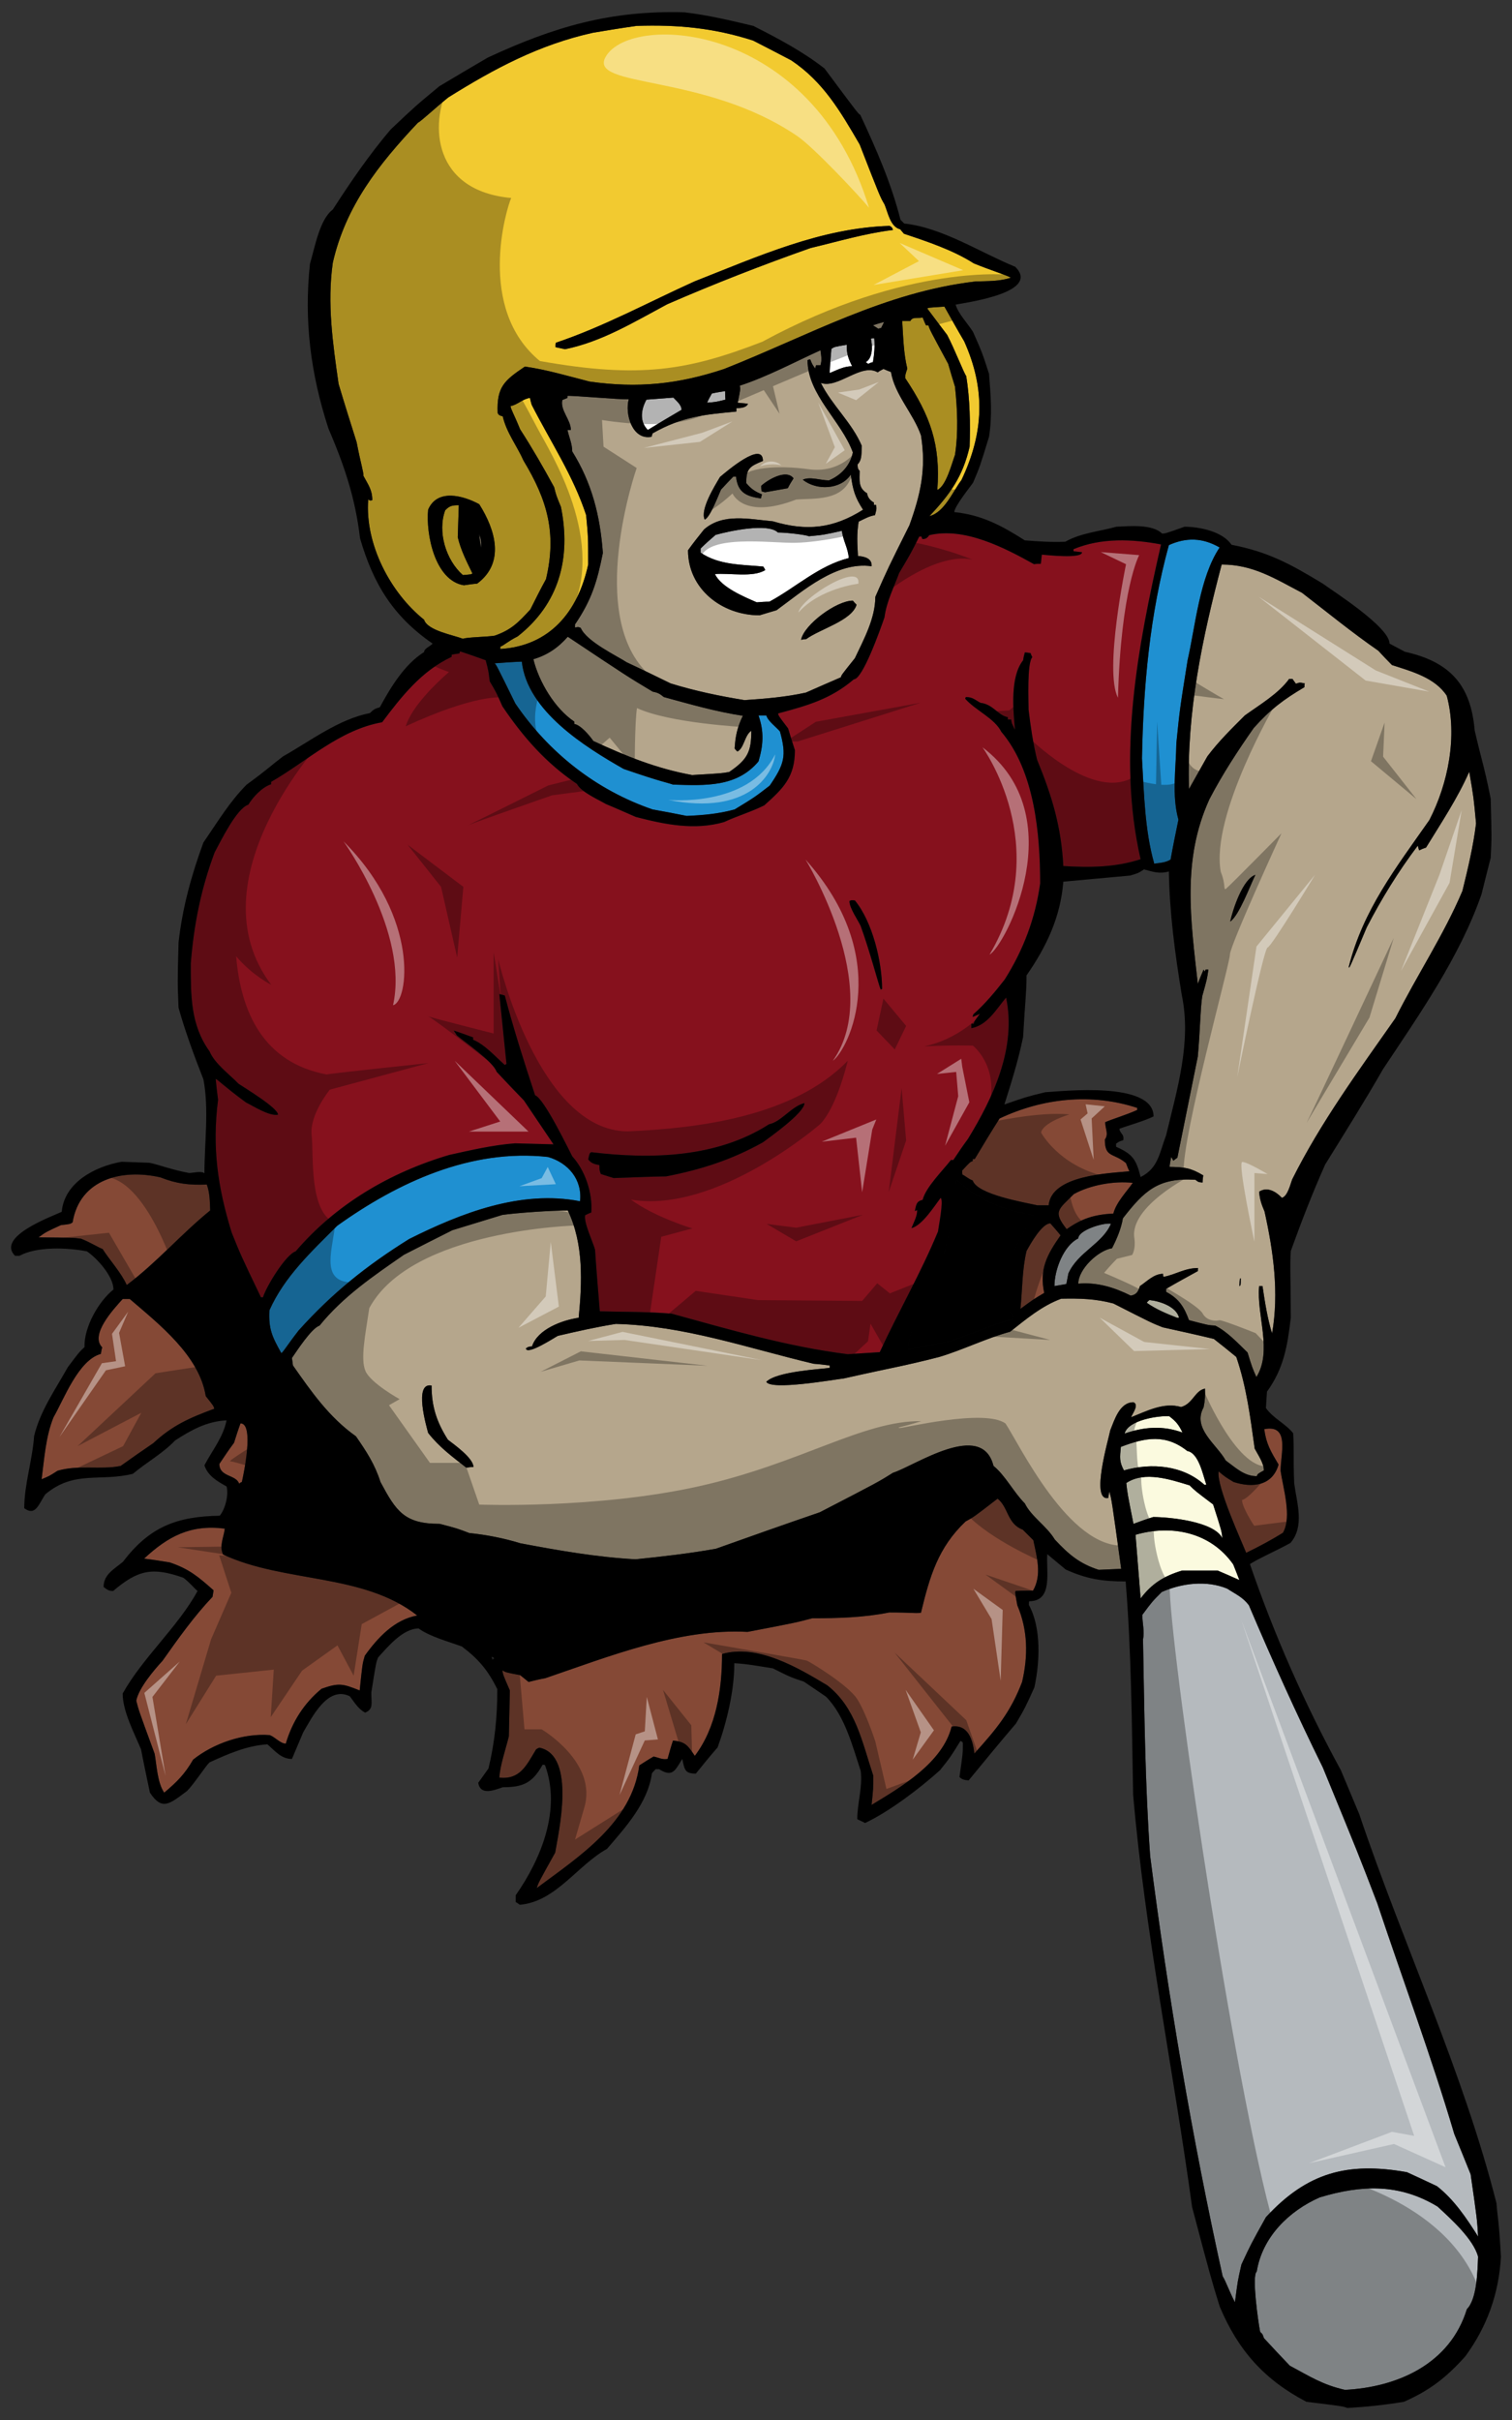
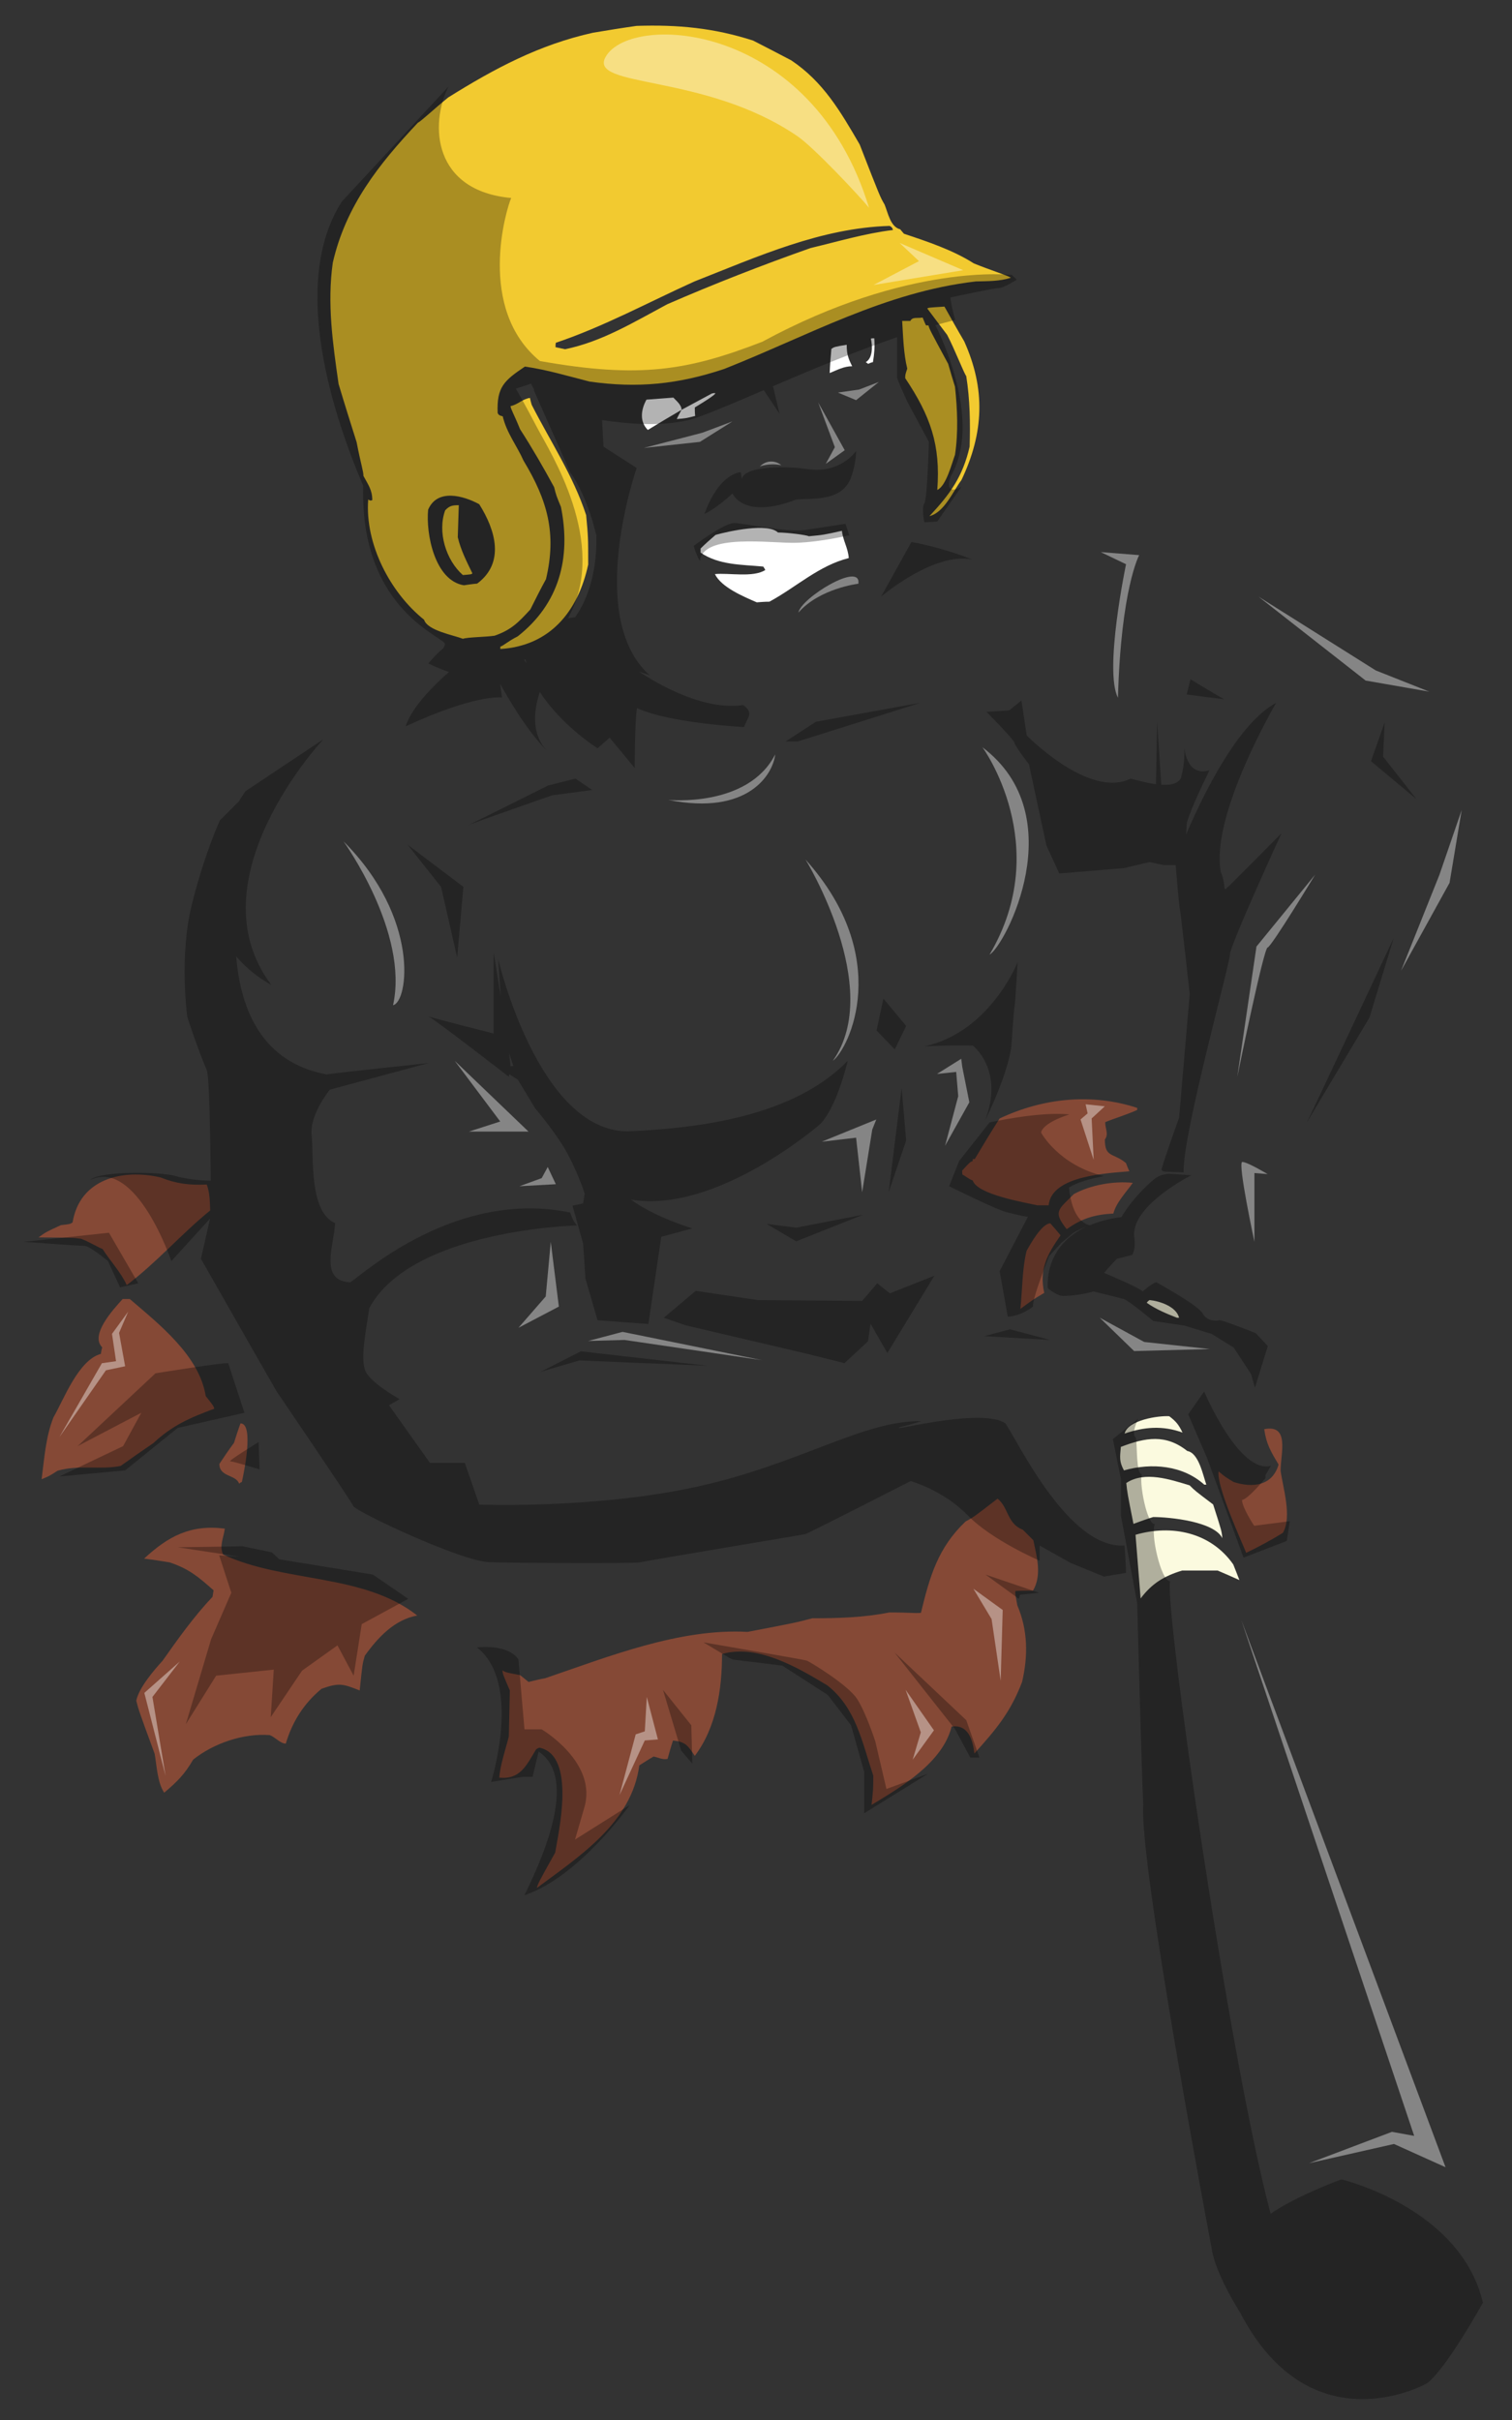
<svg xmlns="http://www.w3.org/2000/svg" version="1.1" id="Layer_1" x="0px" y="0px" width="125px" height="200px" viewBox="1 0 125 200" style="enable-background:new 1 0 125 200;" xml:space="preserve">
  <rect x="1" y="0" width="125" height="200" fill="#333333" stroke="none" />
-   <path id="color7" style="fill:#86111D;" d="M20.713,89.562c0.535,0.366,3.266,2,3.266,2.563c-0.732,0.142-2.112-0.759-2.647-1.013  c-1.801-1.324-2.392-1.943-2.505-1.943c0.056,0.564,0.113,1.125,0.198,1.716c-0.508,3.97-0.028,7.236,1.125,10.981  c0.761,1.888,0.761,1.888,2.421,5.35c0.057,0,0.112,0,0.169,0c0.254-0.873,1.887-3.547,2.704-3.801  c3.294-3.857,7.743-6.502,12.697-7.967c1.802-0.396,3.576-0.817,5.434-0.958c1.042,0.027,2.111,0.056,3.181,0.085  c-0.815-1.211-1.633-2.421-2.448-3.632c-0.761-0.789-1.522-1.576-2.254-2.365c-0.281-0.845-2.702-2.506-3.294-3.013  c-0.085-0.141-0.169-0.282-0.254-0.393c0.536,0.166,1.07,0.366,1.605,0.564c0,0.055,0,0.111,0,0.196  c0.93,0.366,1.859,1.407,2.618,2.084c0.029-0.029,0.085-0.056,0.14-0.085c-0.196-1.943-0.393-3.858-0.591-5.772  c0.14,0.029,0.282,0.056,0.45,0.114c0.732,2.785,1.606,5.516,2.506,8.248c0.732,0.227,2.816,4.563,3.07,5.04  c1.069,1.182,1.689,3.012,1.576,4.646c-0.169,0.055-0.337,0.14-0.507,0.224c-0.141,0.565,0.648,2.224,0.816,2.844  c0.112,1.69,0.254,3.378,0.395,5.097c1.969,0.055,3.914,0.027,5.94,0.195c4.814,1.324,9.602,2.732,14.556,3.351  c0.874-0.056,1.747-0.111,2.647-0.169c1.55-3.35,3.407-6.561,4.814-9.968c0.057-0.449,0.479-2.534,0.226-2.786  c-0.506,0.648-1.52,2.281-2.421,2.505c0.196-0.478,0.477-0.985,0.477-1.491c-0.083,0.028-0.138,0.055-0.197,0.083  c0.113-0.45,0.084-0.815,0.648-0.928c0.253-1.043,1.662-2.423,2.337-3.295c0.056,0,0.113,0,0.199,0  c0.393-0.591,0.788-1.183,1.21-1.745c2.084-3.407,4.027-7.517,3.153-11.684c-0.846,1.013-1.549,2.28-2.873,2.533  c0-0.14,0-0.253,0-0.366c0.056,0,0.114,0,0.199,0c0.054-0.225,0.054-0.225,0.507-0.816c-0.199,0.084-0.395,0.171-0.591,0.255  c0-0.084,0.028-0.17,0.055-0.226c0.957-0.845,1.802-1.859,2.589-2.872c1.55-2.45,2.536-5.069,2.93-7.941  c0-4.054-0.452-9.291-3.211-12.529c-0.564-1.126-2.11-1.745-2.985-2.731c0-0.056,0.03-0.111,0.057-0.14  c0.565,0,0.732,0.225,1.211,0.479c1.043,0.111,1.436,1.042,2.253,1.183c0,0.056,0,0.112,0,0.198c0.085,0,0.17,0,0.282,0  c0.028,0.282,0.028,0.282,0.31,0.845c-0.141-1.632-0.421-4.364,0.674-5.744c0.029-0.225,0.085-0.451,0.141-0.648  c0.142,0,0.311,0.028,0.479,0.057c0.029,0.112,0.084,0.225,0.141,0.337c-0.45,0.451-0.31,3.661-0.31,4.336  c0.169,1.408,0.366,2.76,0.703,4.138c1.239,3.012,2.001,5.547,2.169,8.785c2.166,0.14,4.335,0.113,6.39-0.565  c-1.97-8.588-0.226-17.625,1.69-26.015c-2.365-0.45-4.957-0.564-7.237,0.394c0,0.056,0,0.112,0,0.169  c0.226,0.029,0.45,0.056,0.705,0.083c0,0.565-2.93,0.226-3.323,0.199c-0.026,0.253-0.055,0.507-0.084,0.759  c-0.198,0-0.395,0-0.564,0.03c-2.422-1.353-5.771-3.097-8.672-2.394c-0.114,0.198-0.283,0.337-0.563,0.311  c-0.03-0.086-0.057-0.142-0.057-0.198c-0.086,0-0.141,0-0.197,0c-0.676,1.351-0.676,1.351-1.662,3.013  c-0.452,1.238-1.042,2.365-1.211,3.659c-0.338,0.985-1.801,5.124-2.534,5.124c-1.915,1.635-3.83,2.169-6.251,2.816  c0,0.168,0,0.168,0.816,1.238c0.17,0.592,0.365,1.183,0.564,1.802c0,2.225-0.958,3.153-2.535,4.561  c-1.07,0.536-2.309,0.901-3.322,1.38c-2.448,0.704-4.9,0.198-7.293-0.422c-0.844-0.366-1.66-0.732-2.476-1.069  c-0.565-0.338-2.055-0.986-2.394-1.662c-2.563-1.716-4.476-3.913-6.165-6.42c-0.508-1.152-0.508-1.152-1.042-2.054  c-0.112-0.902-0.112-0.902-0.338-1.746c-0.704-0.254-1.407-0.507-2.11-0.732c-0.029,0.057-0.057,0.112-0.057,0.17  c-0.226,0.027-0.45,0.056-0.648,0.111c0,0.058,0,0.113,0,0.17c-2.477,1.154-4.139,3.266-5.744,5.405  c-3.519,0.621-6.192,3.212-9.178,4.928c0,0.057,0,0.111,0,0.198c-0.731,0.226-1.492,1.042-1.886,1.688  c-0.984,0.312-2.308,3.07-2.786,3.944c-1.126,3.013-1.717,5.968-1.971,9.178c0,2.647-0.029,5.067,1.548,7.264  C18.742,87.902,19.952,88.775,20.713,89.562z M71.674,74.415c1.464,1.774,2.252,5.097,2.252,7.322c-0.055,0-0.084,0.027-0.113,0.055  c-0.167-0.366-0.9-3.181-1.66-5.265c-0.197-0.45-0.929-1.464-0.929-2.055C71.365,74.388,71.365,74.388,71.674,74.415z   M49.881,95.223c4.928,0.591,10.362,0.478,14.697-2.309c1.014-0.198,1.858-1.493,2.928-1.747c0,0.817-2.985,2.901-3.434,3.239  c-2.563,1.435-5.096,2.252-7.996,2.815c-1.464,0.027-2.901,0.084-4.336,0.14c-0.366-0.113-0.732-0.225-1.069-0.337  c-0.113-0.311-0.113-0.311-0.113-0.733c-0.421-0.084-0.676-0.14-0.929-0.477C49.74,95.306,49.74,95.306,49.881,95.223z" />
  <path id="color6" style="fill:#FBFADF;" d="M95.297,132.105c-0.14-1.774-0.283-3.518-0.421-5.264  c3.012-0.873,6.223-0.196,8.079,2.449c0.169,0.421,0.338,0.845,0.508,1.295c-0.619-0.282-1.212-0.535-1.802-0.789  c-0.985,0-1.971,0-2.927,0C97.238,130.247,96.225,130.867,95.297,132.105z M102.053,127.122c-0.056-0.592-0.056-0.592-0.76-2.786  c-1.49-1.126-1.49-1.126-1.943-1.577c-1.575-0.479-3.717-1.211-5.237-0.197c0.084,0.816,0.084,0.816,0.592,3.378  c0.535-0.198,1.07-0.395,1.633-0.565C97.691,125.376,101.377,125.742,102.053,127.122z M100.56,122.701c0.058,0,0.114,0,0.171,0  c-0.281-0.786-0.62-2.617-1.576-2.785c-1.774-1.407-3.435-1.126-5.491-0.338c-0.084,0.873-0.139,1.211,0.254,1.944  C96.198,120.873,98.788,121.097,100.56,122.701z M97.662,117.043c-0.874-0.058-3.406,0.309-3.69,1.435  c1.634-0.563,3.156-0.676,4.788-0.084C98.45,117.746,98.224,117.466,97.662,117.043z M96.029,107.442  c-0.084,0.057-0.17,0.141-0.226,0.226c0.759,0.535,1.633,0.9,2.505,1.239c0.057,0,0.114,0,0.169,0  C98.252,107.977,96.871,107.526,96.029,107.442z" />
-   <path id="color5" style="fill:#B5BABE;" d="M123.198,186.503c-0.054,1.183-0.084,3.49-0.928,4.336  c-1.38,4.503-5.688,6.448-10.08,6.671c-1.86-0.422-2.872-1.096-4.562-1.999c-0.731-0.76-1.437-1.522-2.139-2.28  c-0.113-0.339-0.113-0.339-0.309-0.508c-0.17-0.845-0.705-4.701-0.284-4.983c0.452-2.844,2.648-5.012,5.21-6.138  c3.462-1.042,6.589-1.154,9.743,0.761C120.944,183.377,122.804,185.037,123.198,186.503z M121.229,176.367  c-1.889-6.392-4.253-12.726-6.363-19.063c-1.522-3.97-1.522-3.97-4.506-11.234c-2.167-4.391-4.195-8.896-6.11-13.401  c-0.507-0.677-1.069-0.901-1.8-1.38c-1.718-0.703-3.746-0.449-5.405,0.281c-0.789,0.789-0.789,0.789-1.607,1.889  c0,0.675,0.196,1.377,0.057,2.027c0.111,5.968,0.167,11.966,0.591,17.905c1.49,11.629,3.463,23.285,5.996,34.744  c0.199,0.255,0.591,1.351,1.015,2.14c0.227-1.774,0.227-1.774,0.534-3.124c0.787-1.69,0.787-1.69,2.027-3.914  c3.406-3.689,6.729-4.589,11.655-3.717c0.817,0.367,1.634,0.761,2.479,1.154c1.409,1.098,2.448,2.647,3.406,4.167  c-0.084-1.436-0.084-1.436-0.618-5.152C122.129,178.563,121.679,177.464,121.229,176.367z M89.327,105.246  c0.788-1.773,2.817-2.449,3.521-4.11c-0.619-0.112-2.703,0.534-2.703,1.211c-1.211,0.591-1.971,2.59-1.971,3.942  c0.309-0.056,0.649-0.113,0.985-0.17C89.214,105.809,89.272,105.528,89.327,105.246z" />
  <path id="color4" style="fill:#854936;" d="M86.428,127.292c0.28,1.352,0.731,2.871-0.029,4.167c-0.48,0-0.958,0-1.435,0.026  c-0.057,0.113-0.057,0.113,0.139,1.184c0.873,2.055,0.9,4.167,0.395,6.335c-0.957,2.504-2.139,3.915-3.943,5.912  c-0.138-1.126-0.506-2.421-1.885-2.224c-0.731,2.985-4.196,5.011-6.616,6.474c0.14-1.323,0.14-1.323,0.14-2.42  c-0.929-2.787-1.435-5.604-3.801-7.461c-2.393-1.438-5.744-3.436-8.7-2.591c0,2.927-0.478,6.081-2.253,8.419  c-0.591-0.873-0.759-1.154-1.802-1.269c-0.169,0.508-0.31,1.015-0.45,1.521c-0.422,0.085-0.732-0.111-1.154-0.196  c-0.394,0.225-0.788,0.479-1.183,0.732c-0.621,4.731-4.955,7.517-8.475,10.135c0.14-0.449,0.14-0.449,1.521-2.928  c0.253-1.577,1.773-8.024-1.296-8.671c-0.112,0.027-0.197,0.084-0.282,0.139c-0.816,1.354-1.322,2.507-3.041,2.338  c0.056-0.985,0.536-2.393,0.788-3.406c0.028-1.269,0.057-2.533,0.084-3.801c-0.563-1.295-0.563-1.295-0.619-1.66  c0.282,0.168,0.282,0.168,1.464,0.393c0.225,0.17,0.45,0.366,0.703,0.565c0.45-0.113,0.901-0.226,1.38-0.31  c5.208-1.773,11.093-4.139,16.724-3.828c3.97-0.76,3.97-0.76,5.35-1.126c2.139,0,4.252-0.058,6.363-0.48  c1.944,0,1.999,0.084,2.62,0.03c0.731-3.014,1.407-5.379,3.689-7.548c0.675-0.366,0.675-0.366,2.646-1.886  c0.901,0.703,0.788,2.083,2.083,2.563C85.835,126.7,86.118,126.981,86.428,127.292z M19.586,126.334  c-2.844-0.365-4.702,0.648-6.673,2.478c0.704,0.084,1.407,0.197,2.111,0.311c1.606,0.534,2.393,1.209,3.633,2.308  c-0.028,0.17-0.057,0.339-0.085,0.536c-1.548,1.632-2.843,3.461-4.138,5.293c-0.675,0.731-1.971,2.252-2.167,3.294  c0.197,0.787,0.197,0.787,1.52,4.392c0.169,0.957,0.226,2.393,0.789,3.209c1.068-0.9,1.69-1.52,2.392-2.73  c1.69-1.352,4.167-2.197,6.336-2.027c0.45,0.17,0.873,0.703,1.323,0.703c0.536-1.801,1.492-3.323,2.957-4.532  c1.436-0.509,1.745-0.422,3.153,0.14c0.226-2.196,0.226-2.196,0.422-2.871c1.07-1.493,2.449-2.986,4.336-3.323  c-4.476-3.52-10.981-2.674-16.048-5.04C19.108,127.77,19.502,127.038,19.586,126.334z M106.701,121.041  c-0.51,1.774-2.169,1.943-3.719,1.437c-0.701-0.424-0.701-0.424-1.237-0.874c-0.198,1.239,1.998,5.997,2.279,6.73  c1.041-0.508,2.057-1.042,3.041-1.662c0.761-1.323,0-3.715-0.196-5.123c0-1.407,0.786-3.858-1.352-3.436  C105.687,119.352,106.053,119.943,106.701,121.041z M20.768,122.617c0.057-0.055,0.142-0.11,0.227-0.139  c0.14-0.621,1.042-4.843-0.113-4.843c-0.198,0.535-0.366,1.07-0.535,1.606c-0.423,0.563-0.817,1.154-1.212,1.745  C19.136,122.083,20.516,121.857,20.768,122.617z M11.731,107.357c-0.197,0-0.394,0-0.591,0c-0.76,0.845-2.731,2.957-1.689,3.998  c-0.056,0.17-0.085,0.337-0.112,0.536c-1.858,0.506-3.069,3.772-3.914,5.237c-0.648,1.605-0.759,3.406-0.985,5.123  c0.619-0.253,0.619-0.253,1.323-0.703c1.744-0.508,3.52-0.058,5.209-0.395c0.901-0.648,1.801-1.268,2.703-1.886  c1.576-1.465,2.984-2.083,5.039-2.843c-0.056-0.227-0.056-0.227-0.705-1.043C17.475,112.03,14.152,109.441,11.731,107.357z   M87.834,101.107c-0.703,0-1.659,1.719-1.969,2.282c-0.367,1.521-0.339,3.21-0.508,4.785c1.071-0.788,1.071-0.788,1.971-1.323  c-0.422-1.943,0.227-3.155,1.352-4.758C88.398,101.754,88.118,101.417,87.834,101.107z M18.376,100.038  c-0.028-0.733-0.028-1.465-0.282-2.141c-1.436,0.058-2.477-0.055-3.828-0.59c-3.181-0.733-6.674,0.14-7.265,3.717  c-0.197,0.14-0.197,0.14-0.958,0.225c-1.238,0.565-1.238,0.565-1.858,1.015c2.872,0.027,2.872,0.027,3.52,0.112  c0.788,0.311,1.492,0.76,1.773,0.846c0.591,0.927,1.549,1.969,1.999,2.983C13.955,104.344,15.983,101.98,18.376,100.038z   M89.778,98.685c-1.296,1.295-1.745,1.437-0.592,2.901c1.268-0.899,2.31-1.211,3.859-1.294c0.225-0.902,1.069-1.774,1.605-2.535  C93.102,97.588,91.157,97.925,89.778,98.685z M81.586,95.786c-0.057,0-0.113,0-0.169,0c0,0.056,0,0.112,0,0.169  c-0.227,0.084-0.227,0.084-0.873,0.787c0,0.114,0,0.228,0.027,0.339c0.225,0.084,0.507,0.366,0.846,0.479  c0.365,1.155,4.223,1.801,5.349,2.055c0.311,0,0.619,0,0.928,0c0.227-2.505,4.985-2.646,6.675-2.816  c-0.113-0.226-0.198-0.45-0.282-0.676c-1.042-0.873-1.746-0.421-1.746-1.942c0.338-0.478,0.029-0.873,0.029-1.436  c0.478-0.225,1.717-0.591,2.645-1.012c0-0.058,0-0.114,0-0.171c-3.772-1.238-7.797-0.815-11.374,0.874  C82.936,93.533,82.261,94.66,81.586,95.786z" />
-   <path id="color3" style="fill:#1F90D1;" d="M48.953,99.278c-4.9-0.958-9.855,0.983-14.134,3.124  c-3.521,2.197-6.335,4.449-9.123,7.546c-0.985,1.267-1.24,1.744-1.436,1.886c-0.759-1.351-1.07-1.998-0.986-3.547  c1.239-2.787,3.492-4.872,5.603-6.983c5.039-3.605,11.065-6.39,17.428-5.687C47.967,96.096,49.149,97.475,48.953,99.278z   M96.423,71.375c0.449-0.056,0.958-0.084,1.353-0.337c0.196-1.098,0.421-2.197,0.648-3.296c-0.564-1.998-0.199-4.28-0.171-6.333  c0.282-2.788,0.282-2.788,0.929-6.842c0.648-2.842,0.985-6.84,2.648-9.32c-1.409-0.815-2.759-0.845-4.196-0.198  c-1.578,5.745-2.111,11.658-2.224,17.626C95.577,65.519,95.634,68.616,96.423,71.375z M43.603,58.143  c2.76,4.054,6.673,7.15,11.347,8.755c0.929,0.169,1.858,0.338,2.815,0.535c1.351-0.057,2.647-0.169,3.969-0.535  c1.662-1.015,1.662-1.015,2.901-1.971c1.211-1.773,1.408-2.449,0.845-4.476c-0.338-0.394-0.985-0.846-1.126-1.323  c-0.225,0-0.45,0-0.648,0c0.478,1.351,0.394,2.477,0,3.801c-1.801,2.139-4.364,1.999-7.067,1.915  c-0.563-0.199-0.902-0.199-4.083-1.295c-3.209-1.83-7.967-4.786-8.417-8.868c-0.761,0.027-1.521,0.084-2.253,0.14  C42.026,54.933,42.026,54.933,43.603,58.143z" />
  <path id="color2" style="fill:#F2CA30;" d="M47.375,41.897c-0.394-0.958-0.394-0.958-0.563-1.633  c-0.873-1.607-1.83-3.266-2.815-4.788c-0.564-1.379-0.76-1.632-0.789-1.914c0.591-0.112,0.985-0.592,1.606-0.676  c0.028,0.169,0.083,0.366,0.14,0.564c1.549,3.041,3.435,5.856,4.504,9.122c0.17,1.829,0.17,1.829,0.17,4.082  c-0.846,3.914-3.181,6.728-7.264,6.983c0-0.085,0-0.141,0-0.197c0.28-0.084,0.591-0.422,1.435-0.847  C47.234,49.892,48.221,46.12,47.375,41.897z M39.268,52.792c-0.789-0.309-2.929-0.674-3.211-1.576  c-2.786-2.224-4.9-6.251-4.617-9.939c0.169,0.111,0.169,0.111,0.337,0.056c0-0.846-0.337-1.268-0.73-2  c0-0.393-0.198-0.901-0.564-2.787c-0.507-1.605-1.014-3.21-1.492-4.814c-0.478-3.35-0.957-6.645-0.478-10.022  c1.07-4.674,3.772-8.109,7.039-11.573c0.225-0.084,1.352-1.152,2.505-2.084c3.83-2.392,7.518-4.363,11.967-5.348  c1.183-0.197,2.393-0.396,3.605-0.565c3.407-0.111,6.39,0.169,9.629,1.212c1.042,0.536,2.084,1.069,3.154,1.634  c2.646,1.774,4.054,4.196,5.659,6.954c1.69,4.336,1.69,4.336,2.055,4.956c0.283,0.676,0.479,1.858,1.295,2.055  c0.084,0.113,0.198,0.227,0.311,0.367c1.942,0.647,4.054,1.351,5.772,2.448c1.378,0.564,2.675,0.958,3.069,1.184  c-0.931,0.309-1.916,0.28-2.9,0.309c-7.518,0.873-13.826,4.476-20.808,7.236c-3.801,1.267-7.151,1.604-11.121,1.041  c-1.773-0.45-3.548-0.986-5.349-1.239c-1.717,1.154-2.338,1.69-2.254,3.829c0.085,0.196,0.198,0.226,0.422,0.281  c0.309,1.353,1.183,2.45,1.717,3.661c1.971,3.266,2.759,5.997,1.858,9.797c-0.45,0.816-0.872,1.661-1.294,2.505  c-0.986,1.071-1.577,1.69-2.957,2.168C41.154,52.651,39.688,52.651,39.268,52.792z M46.926,28.692  c0.254,0.056,0.506,0.113,0.788,0.17c3.041-0.62,5.715-2.254,8.446-3.716c3.887-1.69,7.855-3.238,11.852-4.647  c2.254-0.535,4.505-1.211,6.813-1.491c-0.084-0.225-0.084-0.225-0.279-0.338c-5.688,0.169-10.898,2.534-16.133,4.59  c-3.802,1.718-7.518,3.744-11.46,5.068C46.926,28.438,46.926,28.55,46.926,28.692z M39.352,48.371  c0.366-0.054,0.731-0.112,1.097-0.14c2.309-1.718,1.521-4.419,0.169-6.561c-1.296-0.703-3.463-1.322-4.223,0.451  C36.198,44.092,36.93,47.978,39.352,48.371z M38.845,44.401c0.028-0.9,0.056-1.773,0.084-2.647c-0.507,0-0.76,0.028-1.126,0.423  c-0.648,1.773,0.056,4.11,1.464,5.349c0.703-0.057,0.703-0.057,0.787-0.141C39.577,46.401,39.098,45.473,38.845,44.401z   M77.67,25.51c0.537,0.704,1.071,1.436,1.633,2.166c0.621,1.185,1.382,3.154,1.579,3.408c0.309,1.942,0.337,3.885,0.279,5.827  c-0.561,2.478-1.632,3.942-3.32,5.744c1.239-0.31,1.943-2.057,2.647-2.985c1.859-3.914,1.999-7.517,0.226-11.46  c-0.564-0.958-1.098-1.914-1.634-2.871C77.698,25.426,77.698,25.426,77.67,25.51z M78.487,40.489c0.731-0.309,1.21-2.224,1.464-2.9  c0.281-1.858,0.198-3.772,0-5.631c-0.198-0.648-0.394-1.268-0.565-1.887c-1.52-2.816-1.52-2.816-1.632-3.181  c-0.086,0-0.142,0-0.199,0c-0.113-0.225-0.197-0.45-0.281-0.648c-0.395,0.084-0.844-0.084-1.013,0.282c-0.226,0-0.452,0-0.677,0  c0.085,1.323,0.112,2.674,0.421,3.942c-0.169,0.507-0.169,0.507-0.169,0.788C77.926,34.379,78.769,36.773,78.487,40.489z" />
-   <path id="color1" style="fill:#B5A68C;" d="M92.623,123.799c-1.494,0.283,0.027-4.869,0.169-5.602  c0.337-0.815,0.76-2.309,1.914-2.309c0.48,0.197-0.056,0.9-0.198,1.239c1.295-0.508,2.704-1.267,4.138-0.846  c0.987-0.281,1.127-1.352,1.972-1.522c0.027,0.536,0,1.015-0.114,1.551c-0.955,1.745,1.071,3.04,1.83,4.391  c0.815,0.592,1.522,1.296,2.563,1.296c0.084-0.198,0.084-0.198,0.593-0.478c0-0.594-0.478-1.269-0.761-1.803  c-0.365-2.616-0.674-5.095-1.521-7.573c-0.62-0.509-1.239-1.015-1.859-1.492c-1.408-0.338-2.816-0.648-4.222-0.957  c-0.93-0.367-0.93-0.367-4.083-1.971c-1.492-0.395-2.732-0.424-4.307-0.395c-1.607,0.592-2.903,1.688-4.225,2.73  c-1.969,0.537-3.885,1.493-5.856,2.085c-2.957,0.759-3.744,0.844-7.883,1.774c-0.902,0.11-6.054,1.012-6.419,0.279  c0.874-0.871,4.533-1.041,5.238-1.152c0-0.084,0-0.141,0-0.197c-0.451-0.057-0.901-0.114-1.323-0.141  c-5.462-1.295-10.7-3.153-16.358-3.294c-1.606,0.254-3.211,0.619-4.787,0.985c-0.141,0.056-2.562,1.661-2.646,1.042  c0.197-0.142,0.197-0.142,0.507-0.17c0.45-1.408,2.478-2.167,3.857-2.365c0.282-2.928,0.423-6.11-0.9-8.868  c-1.381,0-4.196,0.197-5.406,0.366c-1.38,0.421-2.76,0.844-4.138,1.266c-1.352,0.677-2.675,1.351-3.999,2.027  c-2.562,1.776-5.012,3.436-6.983,5.858c-0.676,0.226-1.886,2.11-2.28,2.675c0.028,0.196,0.055,0.393,0.084,0.619  c1.52,2.166,2.984,4.28,5.208,5.856c0.873,1.267,1.549,2.28,2.027,3.773c1.295,2.421,1.97,3.462,4.899,3.462  c1.408,0.365,1.408,0.365,2.449,0.76c1.407,0.141,2.842,0.422,4.223,0.846c3.125,0.59,6.336,1.152,9.517,1.323  c2.224-0.226,4.448-0.48,6.645-0.873c2.842-1.015,5.715-2.028,8.588-3.013c4.842-2.505,4.842-2.505,6.052-3.267  c1.747-0.534,7.35-4.42,8.308-0.564c0.957,0.761,1.66,2.168,2.589,3.098c0.537,1.097,1.8,1.858,2.478,2.984  c1.154,1.238,2.054,2,3.632,2.505c0.62-0.028,1.238-0.055,1.859-0.084c-0.789-5.743-0.789-5.743-0.985-6.391  C92.679,123.433,92.65,123.603,92.623,123.799z M39.55,121.294c-1.184-0.929-2.226-1.689-3.154-2.871  c-0.141-0.536-1.211-4.197,0.282-3.916c0,1.72,0.421,3.013,1.351,4.478c0.507,0.393,2.11,1.521,2.11,2.252  C39.943,121.238,39.746,121.267,39.55,121.294z M99.294,65.21c0.508-0.901,1.013-1.802,1.522-2.702  c0.929-1.239,2.027-2.31,3.096-3.379c1.211-0.873,2.788-1.802,3.659-3.013c0.084,0,0.172,0,0.282,0  c0.085,0.113,0.17,0.255,0.282,0.393c0.309-0.111,0.309-0.111,0.732-0.027c-0.029,0.084-0.029,0.198-0.029,0.311  c-1.717,1.013-2.842,1.858-4.196,3.379c-1.321,1.885-2.591,3.829-3.66,5.884c-2.282,5.012-1.55,9.941-0.958,15.262  c0.14-0.394,0.309-0.789,0.478-1.184c0.03,0.058,0.056,0.113,0.086,0.169c0.028-0.056,0.055-0.111,0.084-0.169  c0.056,0,0.141,0,0.226,0c-0.113,0.789-0.113,0.789-0.508,2.196c-0.169,1.127-0.169,2.816-0.366,4.985  c-0.563,2.786-1.125,5.575-1.689,8.362c-0.113,0.084-0.226,0.169-0.338,0.253c-0.055-0.111-0.111-0.225-0.17-0.309  c-0.054,0.253-0.112,0.535-0.138,0.816c1.266,0.028,1.743,0.084,2.785,0.704c-0.026,0.196-0.056,0.393-0.056,0.591  c-0.338-0.029-0.338-0.029-0.59-0.225c-3.069-0.198-4.224,0.901-5.998,3.182c-0.139,0.844-0.506,1.716-0.9,2.476  c-1.126,0.169-2.787,1.716-2.787,2.929c1.548-0.14,2.985,0.31,4.336,0.985c0.507-0.084,0.621-0.366,0.759-0.788  c0.593-0.394,1.154-1.014,1.915-1.014c0,0.084,0,0.17,0.029,0.254c1.041-0.197,1.745-0.732,2.872-0.732  c-0.029,0.083-0.029,0.17-0.029,0.254c-0.872,0.479-1.745,0.956-2.618,1.465c0,0.084,0,0.169,0,0.253  c1.068,0.564,1.492,1.267,1.886,2.337c1.606,0.421,1.606,0.421,2.169,0.45c1.012,0.506,1.885,1.463,2.674,2.224  c0.393,1.268,0.393,1.268,0.731,2.027c1.351-2.168,0-5.096,0.227-7.517c0.084,0,0.167,0,0.279,0  c0.198,1.322,0.395,2.618,0.789,3.914c0.59-3.351,0.11-6.787-0.621-10.08c-0.253-0.592-0.393-0.987-0.447-1.633  c0.674-0.45,1.405,0,1.885,0.507c0.479-0.141,0.704-1.154,0.846-1.521c2.364-4.731,5.49-8.982,8.53-13.318  c1.774-3.548,3.998-6.871,5.546-10.529c0.451-1.831,0.902-3.716,1.126-5.576c-0.196-2.138-0.196-2.138-0.563-4.28  c-0.929,2.141-2.365,4.308-3.575,6.279c-0.198,0.056-0.395,0.14-0.564,0.226c-0.058-0.141-0.086-0.282-0.113-0.394  c-1.633,2.168-2.985,4.363-4.223,6.757c-1.437,3.406-1.437,3.406-1.492,3.294c1.183-4.729,3.913-8.222,6.671-12.161  c1.551-3.013,2.337-6.928,1.437-10.278c-0.984-1.491-2.871-1.998-4.532-2.535c-0.394-0.394-0.76-0.787-1.126-1.182  c-2.197-1.521-4.224-3.181-6.306-4.786c-2.254-1.183-4.056-2.337-6.646-2.337C100.392,52.736,99.097,58.874,99.294,65.21z   M103.462,106.288c0.029-0.62,0.029-0.62,0.112-0.647C103.574,106.232,103.574,106.232,103.462,106.288z M102.702,76.161  c0.226-1.015,1.041-3.52,2.083-3.858C104.363,73.149,103.433,75.683,102.702,76.161z M62.411,59.154  c-0.45,0.931-0.621,1.69-0.677,2.704c0.056,0.084,0.14,0.169,0.227,0.253c0.563-0.281,0.59-1.352,1.152-1.718  c0,1.745-0.309,2.366-1.829,3.407c-0.619,0.111-0.619,0.111-3.068,0.253c-2.929-0.535-5.434-1.548-8.164-2.815  c-0.311-0.45-1.043-1.322-1.578-1.408c0-0.083,0-0.141,0-0.196c-1.605-1.07-2.928-3.296-3.379-5.153  c1.154-0.338,2.055-0.956,2.844-1.859c4.899,3.266,4.899,3.266,7.011,4.534c0.421,0.084,0.591,0.169,0.929,0.45  C58.046,58.198,60.187,58.817,62.411,59.154z M70.52,55.974c0.028-0.17,0.028-0.17,1.154-1.577c0.731-1.548,1.689-3.294,1.689-5.068  c1.043-2.365,1.043-2.365,2.817-5.914c0.927-2.561,1.407-4.673,0.957-7.432c-0.621-1.801-2.169-3.351-2.479-5.237  c-0.225-0.084-0.422-0.169-0.619-0.253c-0.169,0.084-0.338,0.169-0.479,0.281c-1.351-0.816-3.294,1.381-4.702,0.874  c0.929,1.858,2.562,3.266,3.378,5.18c-0.028,0.537,0.056,1.155-0.337,1.549c0,0.254,0,0.366,0.169,0.535  c0,0.761-0.141,1.407,0.619,1.86c0.03,0.338,0.282,0.619,0.563,0.76c0,0.056,0,0.111,0,0.198c0.058,0,0.113,0,0.169,0  c0.058,0.31,0.058,0.31-0.083,0.845c-0.506,0.084-0.873,0.309-1.351,0.535c-0.169,1.013-0.113,1.829-0.057,2.844  c0.536,0.027,1.183,0.196,1.127,0.844c-2.901-0.421-5.66,2.027-7.857,3.633c-0.478,0.14-0.957,0.282-1.407,0.421  c-3.097,0-5.913-2.168-5.913-5.376c0.422-0.592,0.874-1.155,1.323-1.718c1.577-1.379,3.744-0.845,5.688-0.676  c2.815,0.845,5.012,0.592,7.46-0.957c-0.675-1.042-0.844-1.634-1.014-2.9c-0.845,1.266-2.842,1.323-3.969,0.421  c0.592-0.282,1.464,0.056,2.167,0.056c0.985-0.422,1.746-1.211,1.972-2.309c-0.93-2.59-3.746-4.759-3.746-7.629  c0.057-0.029,0.141-0.057,0.226-0.057c0.169,0.423,0.169,0.423,0.421,0.76c0-0.112,0.029-0.197,0.057-0.282c0.114,0,0.227,0,0.367,0  c0.14-0.479,0.056-0.76,0-1.238c-2.168,0.984-4.42,2.194-6.672,2.927c0.056,0.309,0.056,0.309-0.17,1.408  c0.282,0.028,0.563,0.055,0.845,0.084c-0.112,0.337-0.647,0.366-0.958,0.366c0,0.085,0,0.17,0,0.281  c-2.647,0.254-4.447,0.394-6.925,1.802c-0.029,0.084-0.057,0.169-0.084,0.282c-1.605,0.311-2.224-1.914-1.887-3.096  c-0.732,0.028-4.842-0.338-5.068-0.282c0,0.055,0,0.112,0,0.168c-0.14,0.057-0.282,0.113-0.422,0.169  c-0.198,0.847,0.703,1.634,0.703,2.478c-0.112,0-0.197,0-0.281,0c0.14,0.619,0.394,1.153,0.394,1.773  c1.633,2.619,2.309,5.322,2.534,8.39c-0.478,2.394-0.929,3.887-2.309,5.914c0,0.084,0,0.169,0,0.254  c0.282-0.057,0.282-0.057,0.478,0.027c0.479,1.126,2.985,2.308,3.801,2.843c1.212,0.564,2.422,1.153,3.632,1.745  c1.999,0.62,4.026,1.042,6.109,1.381c1.718-0.114,3.406-0.255,5.068-0.621C68.578,56.82,69.535,56.396,70.52,55.974z M66.605,39.531  c-0.169,0.253-0.336,0.535-0.477,0.817c-0.648,0.111-1.267,0.225-1.888,0.336c-0.111-0.027-0.197-0.055-0.282-0.084  c-0.027-0.169-0.027-0.309-0.027-0.45C64.41,39.699,65.986,38.714,66.605,39.531z M60.525,39.419c0.535-0.45,3.548-3.04,3.548-1.323  c-1.098,0.45-1.38,0.62-1.38,1.83c0.395,0.478,0.732,0.704,1.296,0.929c-0.029,0.112-0.056,0.226-0.084,0.338  c-1.24-0.169-1.915-0.508-2.055-1.801c-0.084,0-0.169,0-0.226,0c-0.338,0.338-0.675,0.704-1.013,1.069  c-0.169,0.338-0.902,2.337-1.352,2.478C58.864,42.122,60.074,40.18,60.525,39.419z M71.505,49.64  c0.084,0.111,0.197,0.225,0.309,0.336c-0.394,1.323-3.013,2-4.167,2.844c-0.14,0-0.281,0.028-0.421,0.055  C67.478,51.61,70.153,49.64,71.505,49.64z M40.76,45.274c-0.056-0.393-0.112-0.759-0.141-1.125  C40.76,44.544,40.816,44.824,40.76,45.274z M73.617,27.171c-0.169-0.112-0.309-0.198-0.45-0.282c0.31-0.113,0.619-0.198,0.929-0.282  c-0.085,0.169-0.17,0.339-0.254,0.508C73.758,27.115,73.674,27.142,73.617,27.171z" />
-   <path id="fill" style="fill:#FFFFFF;" d="M64.27,47.106c-0.056-0.111-0.113-0.197-0.17-0.282c-1.801-0.169-3.659-0.112-5.181-1.153  c0-0.113,0-0.226,0-0.339c0.395-0.395,0.817-0.76,1.239-1.126c1.098-0.309,4.336-1.013,5.153-0.197c0.759,0,2.336,0.197,2.563,0.31  c1.21-0.113,1.21-0.113,2.73-0.45c0.084,0.815,0.507,1.406,0.564,2.253c-2.477,0.619-4.364,2.421-6.561,3.605  c-0.366,0-0.703,0.027-1.042,0.054c-1.098-0.477-2.928-1.238-3.463-2.335C61.257,47.33,63.284,47.752,64.27,47.106z M57.343,33.871  c-0.929,0.536-1.858,1.099-2.787,1.663c-0.703-0.705-0.562-1.69-0.112-2.506c0.732-0.057,1.464-0.112,2.224-0.169  C56.92,33.139,57.343,33.45,57.343,33.871z M59.849,32.521c-0.141,0.253-0.282,0.507-0.394,0.76  c0.732-0.056,0.732-0.056,1.521-0.254c-0.028-0.254-0.028-0.479-0.028-0.704C60.581,32.38,60.216,32.437,59.849,32.521z   M69.731,28.832c-0.056,0.649-0.113,1.323-0.14,1.999c0.619-0.253,1.183-0.563,1.859-0.563c-0.338-0.676-0.451-1.014-0.451-1.774  C69.985,28.663,69.985,28.663,69.731,28.832z M72.575,29.93c0.057,0.027,0.112,0.084,0.198,0.14c0.112-0.056,0.254-0.113,0.394-0.14  c0.111-0.648,0.169-1.323,0.111-1.972c-0.111,0-0.196,0-0.28,0.03C73.138,28.578,73.166,29.592,72.575,29.93z" />
-   <path id="outline" d="M124.717,182.083c-2.786-10.981-7.742-21.456-11.345-32.155c-0.508-1.211-1.014-2.419-1.522-3.632  c-2.984-5.46-5.518-11.205-7.517-17.034c0.957-0.59,1.915-0.958,3.351-1.744c1.184-1.38,0.534-3.266,0.31-4.927  c-0.084-1.943,0-2.844-0.084-4.139c-0.648-0.816-1.635-1.212-2.253-2.084c0.028-0.449,0.056-0.9,0.085-1.352  c1.379-1.914,1.689-3.716,1.97-6.109c0-3.124-0.084-4.251,0-5.517c0.873-2.423,1.801-4.816,2.843-7.151  c1.606-2.591,3.268-5.239,4.787-7.886c3.011-4.533,6.335-9.262,8.136-14.442c0.253-1.013,0.506-2.029,0.76-3.013  c0.085-1.689,0.085-1.689,0-4.899c-0.565-2.815-0.732-3.07-1.323-5.631c-0.311-3.689-1.973-5.66-5.772-6.504  c-0.422-0.225-0.846-0.451-1.267-0.675c0-1.38-4.759-4.393-5.519-4.956c-2.647-1.604-4.477-2.619-7.546-3.211  c-0.731-1.098-2.647-1.49-3.885-1.49c-1.577,0.562-1.577,0.562-1.859,0.562c-0.788-0.787-2.674-0.619-3.773-0.562  c-1.407,0.393-2.928,0.506-4.223,1.238c-1.125,0.056-2.225-0.028-3.351-0.113c-1.886-1.21-3.575-2.11-5.827-2.335  c0-0.451,1.351-2.139,1.549-2.422c0.564-1.323,0.564-1.323,1.323-3.801c0.282-1.802,0.14-3.407,0-5.208  c-0.565-1.747-0.565-1.747-1.323-3.464c-0.422-0.675-1.24-1.52-1.437-2.252c1.211-0.226,7.011-1.042,4.928-3.125  c-2.956-1.212-6.025-3.238-9.179-3.577c-0.112-0.111-0.225-0.224-0.309-0.309c-0.759-3.013-1.999-5.828-3.323-8.673  c-0.167-0.084-0.167-0.084-2.956-3.829c-1.801-1.408-3.828-2.478-5.885-3.521c-1.886-0.45-3.772-0.9-5.715-1.125  c-6.081-0.168-10.727,1.183-16.245,3.745c-1.351,0.788-2.675,1.577-3.998,2.365c-1.97,1.632-1.97,1.632-4.025,3.575  c-1.774,2.084-3.295,4.308-4.786,6.617c-1.098,0.817-1.492,3.181-1.886,4.477c-0.507,4.702,0.055,9.095,1.52,13.599  c1.324,3.097,2.226,5.744,2.62,9.094c1.098,3.773,2.731,6.448,5.997,8.701c-0.169,0.224-0.704,0.393-0.704,0.704  c-1.633,1.013-2.786,2.955-3.66,4.561c-0.394,0.112-0.507,0.169-0.816,0.478c-2.591,0.507-4.928,2.309-7.179,3.577  c-1.041,0.787-1.127,0.956-3.013,2.337c-1.407,1.408-2.449,3.153-3.576,4.786c-0.986,2.674-1.746,5.432-2.055,8.277  c-0.085,3.266-0.085,3.266,0,5.377c0.563,2,1.295,3.97,2.055,5.913c0.477,2.394,0.084,5.378,0.084,7.772  c-0.226-0.228-0.957-0.028-1.267-0.028c-1.493-0.283-2.365-0.649-3.267-0.845c-0.787-0.028-1.549-0.057-2.309-0.085  c-2.225,0.395-4.73,1.718-4.955,4.138c-0.845,0.395-5.434,2.056-3.858,3.635c0.113,0,0.226,0,0.367,0  c1.436-0.789,3.998-0.678,5.574-0.368c0.873,0.592,2.197,2.084,2.197,3.154c-1.239,0.985-2.449,3.126-2.393,4.759  c-0.45,0.421-0.45,0.421-1.38,1.66c-1.042,1.86-2.281,3.605-2.788,5.687c-0.139,1.999-0.815,3.999-0.815,5.969  c0.957,0.704,1.211-0.393,1.746-1.153c2.392-2,4.475-1.013,7.236-1.69c1.098-0.929,2.477-1.69,3.491-2.758  c1.351-0.874,2.618-1.577,4.252-1.661c-0.282,1.407-1.184,2.477-1.83,3.716c0.281,0.872,1.069,1.324,1.83,1.745  c0.197,0.675-0.113,1.887-0.564,2.421c-3.491,0.057-5.772,0.873-7.996,3.802c-0.731,0.619-1.605,1.041-1.605,2.082  c0.253,0.197,0.394,0.337,0.788,0.337c2.054-1.745,3.237-1.998,5.799-1.098c0.591,0.451,0.816,0.788,1.183,1.098  c-1.661,3.013-4.505,5.462-6.194,8.475c0,1.463,0.958,3.266,1.521,4.617c0.226,1.184,0.478,2.366,0.732,3.576  c1.014,1.522,1.633,0.929,3.069-0.14c0.591-0.592,1.548-2.082,1.858-2.364c1.549-0.704,3.069-1.38,4.787-1.492  c0.648,0.564,1.154,1.21,2.027,1.21c0.31-0.731,0.619-1.462,0.929-2.195c0.675-1.126,1.999-3.915,3.857-2.985  c0.367,0.477,0.705,1.068,1.268,1.35c0.705-0.281,0.508-0.787,0.508-1.661c0.394-2.477,0.394-2.477,0.563-2.899  c0.817-0.903,2.056-2.394,3.35-2.394c0.986,0.703,2.448,1.069,3.577,1.49c1.378,1.042,2.138,1.943,2.927,3.521  c0,2.253-0.198,4.365-0.732,6.561c-0.282,0.395-0.563,0.788-0.845,1.183c0.168,1.042,1.239,0.647,2.027,0.366  c1.662,0,2.449-0.338,3.295-1.86c0.056,0,0.111,0,0.196,0.028c1.353,3.66-0.31,7.744-2.421,10.757c0,0.169,0,0.365,0,0.563  c0.112,0.055,0.226,0.14,0.338,0.225c2.984-0.254,4.759-3.267,7.208-4.618c1.549-1.801,3.378-3.801,3.716-6.249  c0.084-0.114,0.198-0.227,0.31-0.338c0.084,0,0.169,0,0.282,0c1.097,0.675,1.296,0.167,1.915-0.847  c0.197,0.874,0.197,1.212,1.125,1.212c0.592-0.732,1.183-1.463,1.801-2.168c0.761-2.111,1.379-4.672,1.379-6.955  c1.07,0.057,2.112,0.255,3.182,0.424c1.463,0.731,1.463,0.731,2.563,1.096c0.591,0.394,1.21,0.816,1.829,1.24  c1.549,1.549,2.196,4.083,2.873,6.137c0.169,1.38-0.282,2.646-0.282,3.998c0.198,0.084,0.422,0.198,0.648,0.309  c2.028-0.958,4.534-2.87,6.194-4.364c0.873-1.097,0.873-1.097,1.689-2.42c0.056,0.028,0.113,0.055,0.198,0.111  c0,0.93,0,0.93-0.283,2.872c0.227,0.227,0.45,0.254,0.759,0.282c1.297-1.576,2.59-3.154,3.914-4.702  c0.758-1.295,0.758-1.295,1.522-2.985c0.448-2.055,0.592-4.899-0.452-6.813c0-0.112,0-0.225,0.029-0.309  c1.999,0,1.378-2.478,1.491-3.887c0.508,0.423,1.013,0.846,1.522,1.267c1.746,0.789,3.041,0.986,4.956,0.986  c0.478,5.828,0.507,11.768,0.618,17.626c0.985,11.429,3.322,22.693,4.873,34.068c1.52,5.743,1.52,5.743,2.28,8.221  c1.521,3.633,3.715,6.081,7.179,7.884c2.984,0.364,2.984,0.364,3.378,0.507c1.576-0.084,3.125-0.253,4.673-0.507  c2.168-0.958,3.492-1.999,5.069-3.745c1.801-2.448,2.788-5.181,2.956-8.249C124.917,183.434,124.802,183.236,124.717,182.083z   M106.869,121.548c0.196,1.408,0.957,3.8,0.196,5.123c-0.984,0.62-2,1.154-3.041,1.662c-0.281-0.733-2.476-5.491-2.279-6.73  c0.536,0.449,0.536,0.449,1.237,0.874c1.55,0.506,3.21,0.337,3.719-1.437c-0.648-1.098-1.015-1.689-1.184-2.929  C107.655,117.691,106.869,120.141,106.869,121.548z M108.643,48.992c2.082,1.605,4.109,3.266,6.306,4.786  c0.366,0.395,0.732,0.788,1.126,1.182c1.661,0.537,3.548,1.043,4.532,2.535c0.901,3.35,0.113,7.265-1.437,10.278  c-2.758,3.941-5.489,7.432-6.671,12.161c0.056,0.113,0.056,0.113,1.492-3.294c1.238-2.394,2.59-4.589,4.223-6.757  c0.027,0.112,0.056,0.253,0.113,0.394c0.169-0.086,0.365-0.17,0.564-0.226c1.21-1.971,2.647-4.137,3.575-6.279  c0.366,2.141,0.366,2.141,0.563,4.28c-0.226,1.86-0.675,3.744-1.126,5.576c-1.548,3.659-3.772,6.982-5.546,10.529  c-3.04,4.336-6.165,8.588-8.53,13.318c-0.141,0.366-0.366,1.379-0.846,1.521c-0.479-0.507-1.211-0.957-1.885-0.507  c0.055,0.647,0.195,1.041,0.447,1.633c0.731,3.293,1.211,6.729,0.621,10.08c-0.395-1.296-0.592-2.592-0.789-3.914  c-0.111,0-0.195,0-0.279,0c-0.227,2.421,1.124,5.349-0.227,7.517c-0.339-0.76-0.339-0.76-0.731-2.027  c-0.789-0.76-1.662-1.718-2.674-2.224c-0.565-0.029-0.565-0.029-2.169-0.45c-0.394-1.07-0.817-1.774-1.886-2.337  c0-0.084,0-0.169,0-0.253c0.873-0.51,1.746-0.986,2.618-1.465c0-0.084,0-0.171,0.029-0.254c-1.126,0-1.83,0.536-2.872,0.732  c-0.029-0.084-0.029-0.17-0.029-0.254c-0.759,0-1.322,0.62-1.915,1.014c-0.139,0.422-0.253,0.704-0.759,0.788  c-1.352-0.676-2.788-1.125-4.336-0.985c0-1.213,1.661-2.76,2.787-2.929c0.395-0.76,0.76-1.633,0.9-2.476  c1.774-2.282,2.93-3.38,5.998-3.182c0.252,0.196,0.252,0.196,0.59,0.225c0-0.198,0.03-0.395,0.056-0.591  c-1.042-0.62-1.52-0.676-2.785-0.704c0.026-0.282,0.084-0.564,0.138-0.816c0.058,0.084,0.114,0.198,0.17,0.309  c0.113-0.084,0.226-0.169,0.338-0.253c0.564-2.787,1.125-5.576,1.689-8.362c0.198-2.168,0.198-3.858,0.366-4.985  c0.395-1.406,0.395-1.406,0.508-2.196c-0.084,0-0.17,0-0.226,0c-0.029,0.058-0.056,0.113-0.084,0.169  c-0.03-0.056-0.056-0.111-0.086-0.169c-0.17,0.395-0.338,0.789-0.478,1.184c-0.592-5.321-1.324-10.25,0.958-15.262  c1.069-2.054,2.338-3.998,3.66-5.884c1.353-1.522,2.478-2.365,4.196-3.379c0-0.113,0-0.226,0.029-0.311  c-0.424-0.084-0.424-0.084-0.732,0.027c-0.112-0.138-0.197-0.28-0.282-0.393c-0.11,0-0.198,0-0.282,0  c-0.871,1.211-2.448,2.14-3.659,3.013c-1.069,1.069-2.167,2.14-3.096,3.379c-0.508,0.9-1.014,1.802-1.522,2.702  c-0.198-6.336,1.097-12.473,2.703-18.554C104.587,46.654,106.39,47.809,108.643,48.992z M98.477,108.906c-0.054,0-0.111,0-0.169,0  c-0.873-0.339-1.746-0.704-2.505-1.239c0.056-0.084,0.141-0.169,0.226-0.226C96.871,107.526,98.252,107.977,98.477,108.906z   M87.329,106.851c-0.9,0.535-0.9,0.535-1.971,1.323c0.169-1.576,0.141-3.266,0.508-4.785c0.31-0.564,1.266-2.282,1.969-2.282  c0.284,0.311,0.564,0.648,0.846,0.986C87.554,103.696,86.906,104.909,87.329,106.851z M84.794,109.017  c-1.717,0.396-3.491,1.269-5.18,1.803c-1.184,0.226-2.364,0.478-3.549,0.732c0.199-2.564,1.915-5.379,2.929-7.715  c0.309-1.295,0.62-2.562,0.958-3.828c0-0.816,0.029-1.605,0.056-2.394c0.057-0.027,0.113-0.027,0.169-0.027  c2,1.745,3.746,2.391,6.391,2.872c-1.689,2.226-2.027,3.237-2.027,6.109c-0.198,0.846-0.198,0.846-0.198,1.606  C84.739,108.738,84.739,108.738,84.794,109.017z M93.269,94.773c0-0.085,0-0.171,0-0.255c0.283-0.196,0.283-0.196,0.591-0.282  c0.111-0.534-0.308-0.562-0.308-0.956c0.703-0.254,2.081-0.648,2.814-1.013c0-2.929-7.517-2.084-8.954-2  c-1.606,0.395-1.606,0.395-3.378,1.015c0.591-1.86,1.153-3.662,1.547-5.576c0.169-3.013,0.284-3.66,0.284-5.097  c1.632-2.337,2.815-4.815,3.041-7.742c1.829-0.17,3.659-0.337,5.517-0.506c0.677-0.199,0.677-0.199,1.154-0.508  c0.76,0.198,1.268,0.393,2.055,0.169c0.058,3.463,0.506,6.786,1.069,10.22c0.815,3.887-0.394,7.8-1.294,11.573  c-0.564,1.492-0.648,2.732-2.112,3.463C94.929,95.814,94.649,95.392,93.269,94.773z M94.649,97.757  c-0.536,0.759-1.379,1.632-1.605,2.535c-1.549,0.083-2.591,0.395-3.859,1.294c-1.153-1.463-0.704-1.605,0.592-2.901  C91.157,97.925,93.102,97.588,94.649,97.757z M95.014,91.562c0,0.056,0,0.112,0,0.171c-0.927,0.421-2.166,0.787-2.645,1.012  c0,0.565,0.31,0.958-0.029,1.436c0,1.521,0.704,1.07,1.746,1.942c0.084,0.226,0.169,0.45,0.282,0.676  c-1.69,0.17-6.448,0.311-6.675,2.816c-0.309,0-0.618,0-0.928,0c-1.126-0.254-4.984-0.901-5.349-2.055  c-0.339-0.113-0.621-0.395-0.846-0.479c-0.027-0.111-0.027-0.225-0.027-0.339c0.646-0.703,0.646-0.703,0.873-0.787  c0-0.056,0-0.113,0-0.169c0.055,0,0.111,0,0.169,0c0.675-1.125,1.351-2.253,2.054-3.35C87.215,90.746,91.241,90.325,95.014,91.562z   M90.144,102.346c0-0.677,2.084-1.323,2.703-1.211c-0.703,1.66-2.732,2.337-3.521,4.11c-0.055,0.282-0.112,0.563-0.169,0.873  c-0.336,0.056-0.676,0.113-0.985,0.17C88.173,104.936,88.934,102.937,90.144,102.346z M97.633,45.049  c1.437-0.648,2.786-0.619,4.196,0.198c-1.662,2.478-1.999,6.476-2.648,9.32c-0.648,4.054-0.648,4.054-0.929,6.842  c-0.028,2.054-0.393,4.335,0.171,6.333c-0.227,1.099-0.452,2.197-0.648,3.296c-0.395,0.254-0.904,0.282-1.353,0.337  c-0.789-2.759-0.845-5.856-1.013-8.7C95.521,56.706,96.056,50.794,97.633,45.049z M80.713,28.212  c1.773,3.943,1.632,7.547-0.226,11.46c-0.704,0.928-1.408,2.675-2.647,2.985c1.689-1.802,2.76-3.266,3.32-5.744  c0.058-1.943,0.03-3.886-0.279-5.827c-0.197-0.254-0.958-2.225-1.579-3.408c-0.562-0.73-1.095-1.462-1.633-2.166  c0.028-0.084,0.028-0.084,1.408-0.169C79.614,26.299,80.149,27.255,80.713,28.212z M47.375,41.897  c-0.394-0.958-0.394-0.958-0.563-1.633c-0.873-1.607-1.83-3.266-2.815-4.788c-0.564-1.379-0.76-1.632-0.789-1.914  c0.591-0.112,0.985-0.592,1.606-0.676c0.028,0.169,0.083,0.366,0.14,0.564c1.549,3.041,3.435,5.856,4.504,9.122  c0.17,1.829,0.17,1.829,0.17,4.082c-0.846,3.914-3.181,6.728-7.264,6.983c0-0.085,0-0.141,0-0.197  c0.28-0.084,0.591-0.422,1.435-0.847C47.234,49.892,48.221,46.12,47.375,41.897z M61.961,62.112c0.563-0.281,0.59-1.352,1.152-1.718  c0,1.745-0.309,2.366-1.829,3.407c-0.619,0.111-0.619,0.111-3.068,0.253c-2.929-0.535-5.434-1.548-8.164-2.815  c-0.311-0.45-1.043-1.322-1.578-1.408c0-0.083,0-0.141,0-0.196c-1.605-1.07-2.928-3.296-3.379-5.153  c1.154-0.338,2.055-0.956,2.844-1.859c4.899,3.266,4.899,3.266,7.011,4.534c0.421,0.084,0.591,0.169,0.929,0.45  c2.167,0.591,4.308,1.212,6.533,1.548c-0.45,0.931-0.621,1.69-0.677,2.704C61.79,61.944,61.875,62.028,61.961,62.112z   M44.139,54.679c0.45,4.082,5.209,7.038,8.417,8.868c3.181,1.096,3.521,1.096,4.083,1.295c2.703,0.084,5.266,0.225,7.067-1.915  c0.394-1.324,0.478-2.449,0-3.801c0.198,0,0.423,0,0.648,0c0.14,0.477,0.787,0.93,1.126,1.323c0.564,2.027,0.366,2.703-0.845,4.476  c-1.238,0.957-1.238,0.957-2.901,1.971c-1.322,0.366-2.618,0.477-3.969,0.535c-0.958-0.198-1.887-0.366-2.815-0.535  c-4.675-1.605-8.587-4.702-11.347-8.755c-1.578-3.209-1.578-3.209-1.718-3.321C42.618,54.763,43.378,54.707,44.139,54.679z   M62.552,57.862c-2.084-0.339-4.11-0.761-6.109-1.381c-1.21-0.591-2.421-1.182-3.632-1.745c-0.816-0.536-3.322-1.717-3.801-2.843  c-0.196-0.084-0.196-0.084-0.478-0.027c0-0.085,0-0.17,0-0.254c1.379-2.027,1.83-3.52,2.309-5.914  c-0.226-3.068-0.901-5.771-2.534-8.39c0-0.62-0.254-1.154-0.394-1.773c0.084,0,0.169,0,0.281,0c0-0.845-0.901-1.632-0.703-2.478  c0.14-0.055,0.282-0.111,0.422-0.169c0-0.056,0-0.113,0-0.169c0.226-0.056,4.335,0.31,5.068,0.282  c-0.338,1.183,0.282,3.407,1.887,3.096c0.028-0.112,0.056-0.197,0.084-0.282c2.477-1.408,4.279-1.548,6.925-1.802  c0-0.111,0-0.196,0-0.281c0.311,0,0.846-0.029,0.958-0.366c-0.282-0.028-0.563-0.056-0.845-0.084  c0.226-1.099,0.226-1.099,0.17-1.408c2.253-0.733,4.503-1.943,6.672-2.927c0.056,0.477,0.14,0.758,0,1.238c-0.14,0-0.253,0-0.367,0  c-0.027,0.084-0.057,0.169-0.057,0.282c-0.252-0.337-0.252-0.337-0.421-0.76c-0.084,0-0.17,0.028-0.226,0.057  c0,2.871,2.816,5.04,3.746,7.629c-0.226,1.098-0.986,1.887-1.972,2.309c-0.704,0-1.576-0.337-2.167-0.056  c1.126,0.902,3.124,0.845,3.969-0.421c0.171,1.266,0.339,1.859,1.014,2.9c-2.448,1.548-4.646,1.8-7.46,0.957  c-1.943-0.169-4.111-0.703-5.688,0.676c-0.45,0.564-0.901,1.126-1.323,1.718c0,3.209,2.815,5.376,5.913,5.376  c0.45-0.14,0.929-0.281,1.407-0.421c2.197-1.606,4.956-4.054,7.857-3.633c0.055-0.648-0.592-0.816-1.127-0.844  c-0.056-1.015-0.112-1.831,0.057-2.844c0.478-0.226,0.846-0.45,1.351-0.535c0.141-0.535,0.141-0.535,0.083-0.845  c-0.055,0-0.11,0-0.169,0c0-0.085,0-0.141,0-0.198c-0.282-0.141-0.534-0.422-0.563-0.76c-0.759-0.451-0.619-1.097-0.619-1.86  c-0.169-0.169-0.169-0.281-0.169-0.535c0.394-0.393,0.31-1.012,0.337-1.549c-0.816-1.915-2.449-3.323-3.378-5.18  c1.408,0.508,3.35-1.689,4.702-0.874c0.14-0.112,0.311-0.197,0.479-0.281c0.197,0.084,0.394,0.169,0.619,0.253  c0.31,1.886,1.859,3.435,2.479,5.237c0.45,2.758-0.03,4.871-0.957,7.432c-1.774,3.548-1.774,3.548-2.817,5.914  c0,1.773-0.957,3.521-1.689,5.068c-1.126,1.408-1.126,1.408-1.154,1.577c-0.985,0.422-1.942,0.846-2.9,1.268  C65.958,57.607,64.27,57.747,62.552,57.862z M54.444,33.027c0.732-0.057,1.464-0.112,2.224-0.169  c0.253,0.28,0.676,0.591,0.676,1.012c-0.929,0.536-1.858,1.099-2.787,1.663C53.852,34.829,53.993,33.844,54.444,33.027z   M59.455,33.281c0.112-0.254,0.253-0.508,0.394-0.76c0.366-0.084,0.731-0.141,1.098-0.198c0,0.225,0,0.45,0.028,0.704  C60.187,33.225,60.187,33.225,59.455,33.281z M64.1,46.823c-1.801-0.169-3.659-0.112-5.181-1.153c0-0.113,0-0.226,0-0.339  c0.395-0.395,0.817-0.76,1.239-1.126c1.098-0.309,4.336-1.013,5.153-0.197c0.759,0,2.336,0.197,2.563,0.31  c1.21-0.113,1.21-0.113,2.73-0.45c0.084,0.815,0.507,1.406,0.564,2.253c-2.477,0.619-4.364,2.421-6.561,3.605  c-0.366,0-0.703,0.027-1.042,0.054c-1.098-0.477-2.928-1.238-3.463-2.335c1.154-0.113,3.181,0.309,4.167-0.338  C64.213,46.993,64.157,46.909,64.1,46.823z M69.591,30.831c0.027-0.676,0.084-1.351,0.14-1.999c0.254-0.169,0.254-0.169,1.267-0.338  c0,0.76,0.112,1.098,0.451,1.774C70.773,30.268,70.21,30.578,69.591,30.831z M72.998,27.988c0.084-0.03,0.168-0.03,0.28-0.03  c0.057,0.649,0,1.324-0.111,1.972c-0.14,0.027-0.283,0.084-0.394,0.14c-0.085-0.056-0.14-0.113-0.198-0.14  C73.166,29.592,73.138,28.578,72.998,27.988z M73.166,26.889c0.31-0.113,0.619-0.198,0.929-0.282  c-0.085,0.169-0.17,0.339-0.254,0.508c-0.084,0-0.169,0.027-0.226,0.056C73.448,27.058,73.308,26.973,73.166,26.889z M75.84,31.254  c0-0.282,0-0.282,0.169-0.788c-0.31-1.268-0.337-2.619-0.421-3.942c0.226,0,0.451,0,0.677,0c0.169-0.366,0.618-0.198,1.013-0.282  c0.084,0.198,0.168,0.423,0.281,0.648c0.056,0,0.112,0,0.199,0c0.112,0.366,0.112,0.366,1.632,3.181  c0.171,0.619,0.367,1.239,0.565,1.887c0.198,1.86,0.281,3.773,0,5.631c-0.255,0.676-0.732,2.591-1.464,2.9  C78.769,36.773,77.926,34.379,75.84,31.254z M36.058,51.216c-2.786-2.224-4.9-6.251-4.617-9.939  c0.169,0.111,0.169,0.111,0.337,0.056c0-0.846-0.337-1.268-0.73-2c0-0.393-0.198-0.901-0.564-2.787  c-0.507-1.605-1.014-3.21-1.492-4.814c-0.478-3.35-0.957-6.645-0.478-10.022c1.07-4.674,3.772-8.109,7.039-11.573  c0.225-0.084,1.352-1.152,2.505-2.084c3.83-2.392,7.518-4.363,11.967-5.348c1.183-0.197,2.393-0.396,3.605-0.565  c3.407-0.111,6.39,0.169,9.629,1.212c1.042,0.536,2.084,1.069,3.154,1.634c2.646,1.774,4.054,4.196,5.659,6.954  c1.69,4.336,1.69,4.336,2.055,4.956c0.283,0.676,0.479,1.858,1.295,2.055c0.084,0.113,0.198,0.227,0.311,0.367  c1.942,0.647,4.054,1.351,5.772,2.448c1.378,0.564,2.675,0.958,3.069,1.184c-0.931,0.309-1.916,0.28-2.9,0.309  c-7.518,0.873-13.826,4.476-20.808,7.236c-3.801,1.267-7.151,1.604-11.121,1.041c-1.773-0.45-3.548-0.986-5.349-1.239  c-1.717,1.154-2.338,1.69-2.254,3.829c0.085,0.196,0.198,0.226,0.422,0.281c0.309,1.353,1.183,2.45,1.717,3.661  c1.971,3.266,2.759,5.997,1.858,9.797c-0.45,0.816-0.872,1.661-1.294,2.505c-0.986,1.071-1.577,1.69-2.957,2.168  c-0.732,0.112-2.197,0.112-2.618,0.253C38.479,52.484,36.339,52.117,36.058,51.216z M16.772,79.626  c0.254-3.211,0.845-6.165,1.971-9.178c0.478-0.874,1.802-3.632,2.786-3.944c0.394-0.647,1.154-1.462,1.886-1.688  c0-0.085,0-0.14,0-0.198c2.986-1.716,5.66-4.308,9.178-4.928c1.605-2.139,3.267-4.251,5.744-5.405c0-0.056,0-0.111,0-0.17  c0.198-0.055,0.422-0.083,0.648-0.111c0-0.057,0.027-0.112,0.057-0.17c0.703,0.226,1.407,0.478,2.11,0.732  c0.226,0.845,0.226,0.845,0.338,1.746c0.535,0.901,0.535,0.901,1.042,2.054c1.689,2.507,3.603,4.704,6.165,6.42  c0.338,0.676,1.829,1.324,2.394,1.662c0.816,0.337,1.633,0.703,2.476,1.069c2.393,0.62,4.844,1.126,7.293,0.422  c1.013-0.479,2.252-0.845,3.322-1.38c1.577-1.408,2.535-2.336,2.535-4.561c-0.199-0.62-0.394-1.211-0.564-1.802  c-0.816-1.069-0.816-1.069-0.816-1.238c2.42-0.647,4.336-1.182,6.251-2.816c0.732,0,2.196-4.139,2.534-5.124  c0.168-1.294,0.758-2.421,1.211-3.659c0.986-1.662,0.986-1.662,1.662-3.013c0.055,0,0.11,0,0.197,0c0,0.056,0.027,0.111,0.057,0.198  c0.28,0.027,0.448-0.113,0.563-0.311c2.901-0.703,6.249,1.041,8.672,2.394c0.168-0.03,0.366-0.03,0.564-0.03  c0.029-0.253,0.058-0.506,0.084-0.759c0.393,0.027,3.323,0.366,3.323-0.199c-0.255-0.027-0.479-0.054-0.705-0.083  c0-0.056,0-0.112,0-0.168c2.28-0.957,4.872-0.845,7.237-0.394c-1.915,8.389-3.66,17.426-1.69,26.015  c-2.054,0.677-4.223,0.704-6.39,0.565c-0.169-3.239-0.931-5.772-2.169-8.785c-0.337-1.378-0.535-2.73-0.703-4.138  c0-0.675-0.141-3.885,0.31-4.336c-0.057-0.112-0.112-0.225-0.141-0.337c-0.169-0.029-0.337-0.057-0.479-0.057  c-0.056,0.197-0.112,0.423-0.141,0.648c-1.096,1.38-0.815,4.111-0.674,5.744c-0.282-0.563-0.282-0.563-0.31-0.845  c-0.112,0-0.197,0-0.282,0c0-0.085,0-0.141,0-0.198c-0.816-0.14-1.21-1.07-2.253-1.183c-0.478-0.254-0.647-0.479-1.211-0.479  c-0.027,0.029-0.057,0.084-0.057,0.14c0.875,0.986,2.421,1.605,2.985,2.731c2.758,3.239,3.211,8.475,3.211,12.529  c-0.395,2.872-1.381,5.49-2.93,7.941c-0.786,1.013-1.632,2.027-2.589,2.872c-0.027,0.056-0.055,0.141-0.055,0.226  c0.197-0.084,0.393-0.17,0.591-0.255c-0.452,0.592-0.452,0.592-0.507,0.816c-0.084,0-0.142,0-0.199,0c0,0.113,0,0.226,0,0.366  c1.325-0.253,2.027-1.52,2.873-2.533c0.874,4.166-1.069,8.277-3.153,11.684c-0.421,0.564-0.816,1.154-1.21,1.745  c-0.085,0-0.142,0-0.199,0c-0.675,0.872-2.084,2.252-2.337,3.295c-0.564,0.113-0.535,0.478-0.648,0.928  c0.058-0.028,0.113-0.055,0.197-0.083c0,0.506-0.282,1.013-0.477,1.491c0.902-0.225,1.915-1.859,2.421-2.505  c0.254,0.253-0.169,2.337-0.226,2.786c-1.407,3.406-3.265,6.618-4.814,9.968c-0.9,0.057-1.773,0.112-2.647,0.169  c-4.955-0.619-9.742-2.027-14.556-3.351c-2.026-0.168-3.97-0.14-5.94-0.195c-0.141-1.719-0.283-3.407-0.395-5.097  c-0.169-0.621-0.958-2.28-0.816-2.844c0.17-0.083,0.338-0.169,0.507-0.224c0.113-1.634-0.507-3.464-1.576-4.646  c-0.254-0.477-2.338-4.813-3.07-5.04c-0.901-2.731-1.773-5.462-2.506-8.248c-0.169-0.058-0.31-0.085-0.45-0.114  c0.198,1.915,0.395,3.829,0.591,5.772c-0.055,0.028-0.111,0.056-0.14,0.085c-0.759-0.676-1.688-1.718-2.618-2.084  c0-0.084,0-0.14,0-0.196c-0.535-0.198-1.069-0.396-1.605-0.564c0.085,0.111,0.169,0.252,0.254,0.393  c0.592,0.507,3.012,2.168,3.294,3.013c0.731,0.789,1.491,1.576,2.254,2.365c0.815,1.211,1.633,2.421,2.448,3.632  c-1.07-0.028-2.139-0.057-3.181-0.085c-1.859,0.14-3.632,0.563-5.434,0.958c-4.954,1.464-9.404,4.11-12.697,7.967  c-0.817,0.255-2.45,2.929-2.704,3.801c-0.056,0-0.112,0-0.169,0c-1.66-3.462-1.66-3.462-2.421-5.35  c-1.153-3.744-1.633-7.01-1.125-10.981c-0.084-0.591-0.141-1.152-0.198-1.716c0.113,0,0.704,0.619,2.505,1.943  c0.535,0.254,1.915,1.154,2.647,1.013c0-0.563-2.731-2.196-3.266-2.563c-0.761-0.787-1.971-1.661-2.394-2.674  C16.743,84.692,16.772,82.273,16.772,79.626z M48.953,99.278c-4.9-0.958-9.855,0.983-14.134,3.124  c-3.521,2.197-6.335,4.449-9.123,7.546c-0.985,1.267-1.24,1.744-1.436,1.886c-0.759-1.351-1.07-1.998-0.986-3.547  c1.239-2.787,3.492-4.872,5.603-6.983c5.039-3.605,11.065-6.39,17.428-5.687C47.967,96.096,49.149,97.475,48.953,99.278z   M9.479,103.22c-0.282-0.085-0.985-0.535-1.773-0.846c-0.648-0.085-0.648-0.085-3.52-0.112c0.62-0.45,0.62-0.45,1.858-1.015  c0.761-0.084,0.761-0.084,0.958-0.225c0.591-3.577,4.083-4.45,7.265-3.717c1.351,0.535,2.393,0.648,3.828,0.59  c0.253,0.675,0.253,1.408,0.282,2.141c-2.393,1.943-4.421,4.307-6.898,6.164C11.028,105.189,10.07,104.147,9.479,103.22z   M13.675,119.268c-0.902,0.618-1.803,1.238-2.703,1.886c-1.689,0.337-3.464-0.112-5.209,0.395c-0.705,0.45-0.705,0.45-1.323,0.703  c0.226-1.718,0.337-3.52,0.985-5.123c0.846-1.464,2.056-4.731,3.914-5.237c0.027-0.199,0.056-0.366,0.112-0.536  c-1.042-1.041,0.929-3.154,1.689-3.998c0.198,0,0.395,0,0.591,0c2.421,2.083,5.744,4.673,6.279,8.024  c0.649,0.816,0.649,0.816,0.705,1.043C16.659,117.185,15.251,117.803,13.675,119.268z M19.136,120.985  c0.394-0.591,0.788-1.184,1.212-1.745c0.169-0.535,0.337-1.07,0.535-1.606c1.154,0,0.253,4.223,0.113,4.843  c-0.084,0.028-0.17,0.084-0.227,0.139C20.516,121.857,19.136,122.083,19.136,120.985z M31.158,136.837  c-0.197,0.675-0.197,0.675-0.422,2.871c-1.407-0.563-1.717-0.648-3.153-0.14c-1.463,1.21-2.421,2.731-2.957,4.532  c-0.45,0-0.873-0.534-1.323-0.703c-2.168-0.17-4.646,0.676-6.336,2.027c-0.703,1.211-1.324,1.829-2.392,2.73  c-0.563-0.815-0.621-2.252-0.789-3.209c-1.323-3.605-1.323-3.605-1.52-4.392c0.197-1.042,1.492-2.564,2.167-3.294  c1.295-1.831,2.591-3.661,4.138-5.293c0.028-0.197,0.057-0.366,0.085-0.536c-1.239-1.099-2.027-1.774-3.633-2.308  c-0.704-0.113-1.407-0.227-2.111-0.311c1.971-1.83,3.829-2.843,6.673-2.478c-0.084,0.704-0.478,1.437-0.141,2.139  c5.068,2.366,11.572,1.521,16.048,5.04C33.607,133.852,32.228,135.343,31.158,136.837z M41.717,137.174  c-0.028-0.085-0.056-0.17-0.083-0.226c0.111-0.026,0.111-0.026,0.225,0.113C41.802,137.089,41.745,137.117,41.717,137.174z   M40.309,134.951c-1.184-0.282-2.365-0.566-3.52-0.845c-1.38-2.591-4.026-2.987-6.645-3.86c-3.181-0.591-6.475-1.21-9.6-2.054  c-0.593-0.761,1.351-5.04,1.773-6.139c0.084-1.405,0.084-1.405,0.338-2.591c-0.225-0.703-0.45-1.377-0.675-2.054  c-0.901-0.731-1.999-1.07-2.844-1.83c-0.197-0.648-0.393-1.267-0.591-1.887c-1.013-1.351-1.886-2.842-2.984-4.137  c-0.367-0.227-2.675-2.281-3.013-2.676c0.479-0.507,1.69-1.435,2.787-2.449c0.309-0.422,3.013-3.323,3.575-3.152  c0.903,2.364,1.662,4.982,3.296,6.982c0.253,4.73,4.646,9.262,7.855,12.332c0.704,0.311,0.901,0.62,1.183,1.351  c0.564,2.844,1.746,4.028,4.28,5.04c1.126,0,2.197-0.057,3.295,0.282c0.226,0.45,1.238,0.76,1.717,1.014  c1.268,0.395,4.842,1.126,7.377,1.8c1.295,0.17,2.055,0.368,4.365,0.565c0.055,0.084,0.112,0.197,0.197,0.309  c0.422-1.295,3.069,0.029,4.196-0.534c4.786-0.621,8.616-2.535,13.008-4.59c2.167-0.816,4.223-2.112,6.39-2.985  c1.436-0.789,2.478-1.633,4.083-1.774c0.619,0.451,2.253,1.379,2.505,2.14c-1.041,0.789-2.083,1.576-3.125,2.364  c-0.619,0.816-1.238,1.634-1.859,2.449c-0.477,1.406-0.957,2.816-1.322,4.252c-1.351,0.253-2.788,0.28-4.167,0.535  c-1.69,0.056-3.379,0.111-5.039,0.169c-3.634,1.098-7.434,1.38-11.179,1.69c-3.743,0.844-7.432,2.225-11.065,3.434  c-0.647-0.338-1.014-0.563-1.745-0.619C42.899,136.555,41.097,135.372,40.309,134.951z M86.4,131.459c-0.48,0-0.958,0-1.435,0.026  c-0.057,0.113-0.057,0.113,0.139,1.184c0.873,2.055,0.9,4.167,0.395,6.335c-0.957,2.504-2.139,3.915-3.943,5.912  c-0.138-1.126-0.506-2.421-1.885-2.224c-0.731,2.985-4.196,5.011-6.616,6.474c0.14-1.323,0.14-1.323,0.14-2.42  c-0.929-2.787-1.435-5.604-3.801-7.461c-2.393-1.438-5.744-3.436-8.7-2.591c0,2.927-0.478,6.081-2.253,8.419  c-0.591-0.873-0.759-1.154-1.802-1.269c-0.169,0.508-0.31,1.015-0.45,1.521c-0.422,0.085-0.732-0.111-1.154-0.196  c-0.394,0.225-0.788,0.479-1.183,0.732c-0.621,4.731-4.955,7.517-8.475,10.135c0.14-0.449,0.14-0.449,1.521-2.928  c0.253-1.577,1.773-8.024-1.296-8.671c-0.112,0.027-0.197,0.084-0.282,0.139c-0.816,1.354-1.322,2.507-3.041,2.338  c0.056-0.985,0.536-2.393,0.788-3.406c0.028-1.269,0.057-2.533,0.084-3.801c-0.563-1.295-0.563-1.295-0.619-1.66  c0.282,0.168,0.282,0.168,1.464,0.393c0.225,0.17,0.45,0.366,0.703,0.565c0.45-0.113,0.901-0.226,1.38-0.31  c5.208-1.773,11.093-4.139,16.724-3.828c3.97-0.76,3.97-0.76,5.35-1.126c2.139,0,4.252-0.058,6.363-0.48  c1.944,0,1.999,0.084,2.62,0.03c0.731-3.014,1.407-5.379,3.689-7.548c0.675-0.366,0.675-0.366,2.646-1.886  c0.901,0.703,0.788,2.083,2.083,2.563c0.281,0.281,0.564,0.563,0.874,0.873C86.708,128.644,87.16,130.162,86.4,131.459z   M91.833,129.74c-1.578-0.506-2.478-1.268-3.632-2.505c-0.677-1.126-1.942-1.887-2.478-2.984c-0.929-0.93-1.632-2.337-2.589-3.098  c-0.958-3.858-6.561,0.029-8.308,0.564c-1.21,0.761-1.21,0.761-6.052,3.267c-2.873,0.985-5.744,1.998-8.588,3.013  c-2.197,0.392-4.42,0.647-6.645,0.873c-3.181-0.171-6.392-0.733-9.517-1.323c-1.379-0.423-2.815-0.704-4.223-0.846  c-1.042-0.395-1.042-0.395-2.449-0.76c-2.929,0-3.604-1.041-4.899-3.462c-0.479-1.492-1.154-2.506-2.027-3.773  c-2.225-1.577-3.689-3.69-5.208-5.856c-0.029-0.227-0.056-0.423-0.084-0.619c0.393-0.565,1.604-2.449,2.28-2.675  c1.971-2.422,4.421-4.082,6.983-5.858c1.323-0.676,2.647-1.35,3.999-2.027c1.378-0.422,2.758-0.845,4.138-1.266  c1.211-0.17,4.025-0.366,5.406-0.366c1.323,2.758,1.183,5.941,0.9,8.868c-1.379,0.198-3.406,0.957-3.857,2.365  c-0.31,0.027-0.31,0.027-0.507,0.17c0.084,0.619,2.505-0.986,2.646-1.042c1.577-0.366,3.181-0.731,4.787-0.985  c5.659,0.141,10.896,1.999,16.358,3.294c0.422,0.026,0.872,0.084,1.323,0.141c0,0.056,0,0.112,0,0.197  c-0.705,0.111-4.364,0.282-5.238,1.152c0.366,0.732,5.518-0.169,6.419-0.279c4.138-0.931,4.926-1.015,7.883-1.774  c1.971-0.592,3.887-1.549,5.856-2.085c1.323-1.042,2.619-2.138,4.225-2.73c1.575-0.029,2.814,0,4.307,0.395  c3.153,1.604,3.153,1.604,4.083,1.971c1.406,0.309,2.814,0.619,4.222,0.957c0.619,0.478,1.238,0.984,1.859,1.492  c0.847,2.477,1.154,4.956,1.521,7.573c0.283,0.535,0.761,1.21,0.761,1.803c-0.509,0.28-0.509,0.28-0.593,0.478  c-1.041,0-1.746-0.704-2.563-1.296c-0.759-1.351-2.785-2.646-1.83-4.391c0.114-0.536,0.141-1.015,0.114-1.551  c-0.845,0.17-0.985,1.24-1.972,1.522c-1.434-0.421-2.842,0.338-4.138,0.846c0.141-0.339,0.677-1.042,0.198-1.239  c-1.152,0-1.577,1.492-1.914,2.309c-0.142,0.732-1.663,5.885-0.169,5.602c0.027-0.196,0.056-0.365,0.084-0.534  c0.196,0.648,0.196,0.648,0.985,6.391C93.071,129.686,92.453,129.712,91.833,129.74z M98.76,118.394  c-1.632-0.592-3.154-0.478-4.788,0.084c0.284-1.126,2.816-1.492,3.69-1.435C98.224,117.466,98.45,117.746,98.76,118.394z   M93.917,121.521c-0.394-0.732-0.338-1.07-0.254-1.944c2.056-0.788,3.717-1.069,5.491,0.338c0.956,0.169,1.296,1.999,1.576,2.785  c-0.056,0-0.112,0-0.171,0C98.788,121.097,96.198,120.873,93.917,121.521z M94.113,122.562c1.52-1.014,3.662-0.282,5.237,0.197  c0.452,0.45,0.452,0.45,1.943,1.577c0.705,2.195,0.705,2.195,0.76,2.786c-0.676-1.38-4.362-1.746-5.715-1.746  c-0.564,0.17-1.098,0.366-1.633,0.565C94.197,123.379,94.197,123.379,94.113,122.562z M94.875,126.842  c3.012-0.873,6.223-0.196,8.079,2.449c0.169,0.421,0.338,0.845,0.508,1.295c-0.619-0.282-1.212-0.535-1.802-0.789  c-0.985,0-1.971,0-2.927,0c-1.493,0.45-2.506,1.07-3.436,2.309C95.155,130.331,95.014,128.588,94.875,126.842z M122.27,190.839  c-1.38,4.503-5.688,6.448-10.08,6.671c-1.86-0.422-2.872-1.096-4.562-1.999c-0.731-0.76-1.437-1.522-2.139-2.28  c-0.113-0.339-0.113-0.339-0.309-0.508c-0.17-0.845-0.705-4.701-0.284-4.983c0.452-2.844,2.648-5.012,5.21-6.138  c3.462-1.042,6.589-1.154,9.743,0.761c1.095,1.013,2.954,2.673,3.348,4.138C123.144,187.685,123.114,189.994,122.27,190.839z   M119.792,180.674c-0.846-0.394-1.661-0.787-2.479-1.154c-4.926-0.872-8.249,0.028-11.655,3.717c-1.24,2.225-1.24,2.225-2.027,3.914  c-0.308,1.351-0.308,1.351-0.534,3.124c-0.424-0.789-0.815-1.886-1.015-2.14c-2.533-11.459-4.505-23.115-5.996-34.744  c-0.423-5.941-0.48-11.938-0.591-17.905c0.138-0.65-0.057-1.352-0.057-2.027c0.816-1.099,0.816-1.099,1.607-1.889  c1.659-0.731,3.687-0.984,5.405-0.281c0.731,0.48,1.294,0.703,1.8,1.38c1.916,4.505,3.943,9.01,6.11,13.401  c2.986,7.264,2.986,7.264,4.506,11.234c2.11,6.336,4.474,12.671,6.363,19.063c0.45,1.097,0.9,2.196,1.351,3.323  c0.534,3.716,0.534,3.716,0.618,5.152C122.24,183.32,121.201,181.772,119.792,180.674z M40.309,134.951  c-1.184-0.282-2.365-0.566-3.52-0.845c-1.38-2.591-4.026-2.987-6.645-3.86c-3.181-0.591-6.475-1.21-9.6-2.054  c-0.593-0.761,1.351-5.04,1.773-6.139c0.084-1.405,0.084-1.405,0.338-2.591c-0.225-0.703-0.45-1.377-0.675-2.054  c-0.901-0.731-1.999-1.07-2.844-1.83c-0.197-0.648-0.393-1.267-0.591-1.887c-1.013-1.351-1.886-2.842-2.984-4.137  c-0.367-0.227-2.675-2.281-3.013-2.676c0.479-0.507,1.69-1.435,2.787-2.449c0.309-0.422,3.013-3.323,3.575-3.152  c0.903,2.364,1.662,4.982,3.296,6.982c0.253,4.73,4.646,9.262,7.855,12.332c0.704,0.311,0.901,0.62,1.183,1.351  c0.564,2.844,1.746,4.028,4.28,5.04c1.126,0,2.197-0.057,3.295,0.282c0.226,0.45,1.238,0.76,1.717,1.014  c1.268,0.395,4.842,1.126,7.377,1.8c1.295,0.17,2.055,0.368,4.365,0.565c0.055,0.084,0.112,0.197,0.197,0.309  c0.422-1.295,3.069,0.029,4.196-0.534c4.786-0.621,8.616-2.535,13.008-4.59c2.167-0.816,4.223-2.112,6.39-2.985  c1.436-0.789,2.478-1.633,4.083-1.774c0.619,0.451,2.253,1.379,2.505,2.14c-1.041,0.789-2.083,1.576-3.125,2.364  c-0.619,0.816-1.238,1.634-1.859,2.449c-0.477,1.406-0.957,2.816-1.322,4.252c-1.351,0.253-2.788,0.28-4.167,0.535  c-1.69,0.056-3.379,0.111-5.039,0.169c-3.634,1.098-7.434,1.38-11.179,1.69c-3.743,0.844-7.432,2.225-11.065,3.434  c-0.647-0.338-1.014-0.563-1.745-0.619C42.899,136.555,41.097,135.372,40.309,134.951z M40.139,121.238  c-0.197,0-0.393,0.029-0.59,0.057c-1.184-0.929-2.226-1.689-3.154-2.871c-0.141-0.536-1.211-4.197,0.282-3.916  c0,1.72,0.421,3.013,1.351,4.478C38.535,119.378,40.139,120.506,40.139,121.238z M84.541,106.569  c-0.198,0.846-0.198,0.846-0.198,1.606c0.395,0.564,0.395,0.564,0.45,0.844c-1.717,0.396-3.491,1.269-5.18,1.803  c-1.184,0.226-2.364,0.478-3.549,0.732c0.199-2.564,1.915-5.379,2.929-7.715c0.309-1.295,0.62-2.562,0.958-3.828  c0-0.816,0.029-1.605,0.056-2.394c0.057-0.027,0.113-0.027,0.169-0.027c2,1.745,3.746,2.391,6.391,2.872  C84.878,102.685,84.541,103.696,84.541,106.569z M103.574,105.641c0,0.591,0,0.591-0.112,0.647  C103.491,105.667,103.491,105.667,103.574,105.641z M49.628,95.814c0.112-0.508,0.112-0.508,0.253-0.591  c4.928,0.591,10.362,0.478,14.697-2.309c1.014-0.198,1.858-1.493,2.928-1.747c0,0.817-2.985,2.901-3.434,3.239  c-2.563,1.435-5.096,2.252-7.996,2.815c-1.464,0.027-2.901,0.084-4.336,0.14c-0.366-0.113-0.732-0.225-1.069-0.337  c-0.113-0.311-0.113-0.311-0.113-0.733C50.136,96.207,49.881,96.152,49.628,95.814z M72.152,76.527  c-0.197-0.45-0.929-1.464-0.929-2.055c0.14-0.084,0.14-0.084,0.45-0.057c1.464,1.774,2.252,5.097,2.252,7.322  c-0.055,0-0.084,0.027-0.113,0.055C73.646,81.425,72.913,78.61,72.152,76.527z M104.785,72.304  c-0.422,0.845-1.352,3.379-2.083,3.858C102.927,75.147,103.743,72.643,104.785,72.304z M67.647,52.821  c-0.14,0-0.281,0.028-0.421,0.055c0.253-1.266,2.928-3.236,4.28-3.236c0.084,0.111,0.197,0.225,0.309,0.336  C71.42,51.299,68.802,51.976,67.647,52.821z M40.45,48.231c2.309-1.718,1.521-4.419,0.169-6.561  c-1.296-0.703-3.463-1.322-4.223,0.451c-0.198,1.97,0.535,5.855,2.957,6.249C39.719,48.317,40.084,48.259,40.45,48.231z   M40.76,45.274c-0.056-0.393-0.112-0.759-0.141-1.125C40.76,44.544,40.816,44.824,40.76,45.274z M37.803,42.179  c0.366-0.395,0.62-0.423,1.126-0.423c-0.028,0.874-0.056,1.746-0.084,2.647c0.253,1.071,0.732,2,1.21,2.984  c-0.084,0.085-0.084,0.085-0.787,0.141C37.859,46.288,37.155,43.952,37.803,42.179z M59.257,42.938  c-0.393-0.816,0.817-2.758,1.268-3.521c0.535-0.45,3.548-3.04,3.548-1.323c-1.098,0.45-1.38,0.62-1.38,1.83  c0.395,0.478,0.732,0.704,1.296,0.929c-0.029,0.112-0.056,0.226-0.084,0.338c-1.24-0.169-1.915-0.508-2.055-1.801  c-0.084,0-0.169,0-0.226,0c-0.338,0.338-0.675,0.704-1.013,1.069C60.44,40.799,59.707,42.797,59.257,42.938z M63.932,40.15  c0.479-0.45,2.055-1.435,2.673-0.619c-0.169,0.253-0.336,0.535-0.477,0.817c-0.648,0.111-1.267,0.225-1.888,0.336  c-0.111-0.027-0.197-0.055-0.282-0.084C63.932,40.432,63.932,40.291,63.932,40.15z M47.714,28.861  c-0.283-0.056-0.535-0.113-0.788-0.17c0-0.141,0-0.254,0.028-0.366c3.942-1.323,7.658-3.35,11.46-5.068  c5.236-2.056,10.445-4.421,16.133-4.59c0.195,0.113,0.195,0.113,0.279,0.338c-2.308,0.281-4.56,0.958-6.813,1.491  c-3.998,1.409-7.967,2.957-11.852,4.647C53.429,26.607,50.755,28.241,47.714,28.861z" />
+   <path id="fill" style="fill:#FFFFFF;" d="M64.27,47.106c-0.056-0.111-0.113-0.197-0.17-0.282c-1.801-0.169-3.659-0.112-5.181-1.153  c0-0.113,0-0.226,0-0.339c0.395-0.395,0.817-0.76,1.239-1.126c1.098-0.309,4.336-1.013,5.153-0.197c0.759,0,2.336,0.197,2.563,0.31  c1.21-0.113,1.21-0.113,2.73-0.45c0.084,0.815,0.507,1.406,0.564,2.253c-2.477,0.619-4.364,2.421-6.561,3.605  c-0.366,0-0.703,0.027-1.042,0.054c-1.098-0.477-2.928-1.238-3.463-2.335C61.257,47.33,63.284,47.752,64.27,47.106z M57.343,33.871  c-0.929,0.536-1.858,1.099-2.787,1.663c-0.703-0.705-0.562-1.69-0.112-2.506c0.732-0.057,1.464-0.112,2.224-0.169  C56.92,33.139,57.343,33.45,57.343,33.871z c-0.141,0.253-0.282,0.507-0.394,0.76  c0.732-0.056,0.732-0.056,1.521-0.254c-0.028-0.254-0.028-0.479-0.028-0.704C60.581,32.38,60.216,32.437,59.849,32.521z   M69.731,28.832c-0.056,0.649-0.113,1.323-0.14,1.999c0.619-0.253,1.183-0.563,1.859-0.563c-0.338-0.676-0.451-1.014-0.451-1.774  C69.985,28.663,69.985,28.663,69.731,28.832z M72.575,29.93c0.057,0.027,0.112,0.084,0.198,0.14c0.112-0.056,0.254-0.113,0.394-0.14  c0.111-0.648,0.169-1.323,0.111-1.972c-0.111,0-0.196,0-0.28,0.03C73.138,28.578,73.166,29.592,72.575,29.93z" />
  <path id="shadow" style="opacity:0.3;enable-background:new    ;" d="M37.778,53.261c-0.196,0.588,0,0-1.37,1.566  c0.599,0.294,1.165,0.523,1.707,0.712c-1.165,1.02-3.064,2.868-3.576,4.486c5.83-2.696,7.962-2.382,7.962-2.382l-0.154-1.144  c0.509,0.939,2.198,3.929,3.979,5.658c-1.551-1.507-1.118-3.725-0.696-4.966c1.811,2.795,4.77,4.652,4.77,4.652l1.003-0.878  l2.069,2.507c0,0,0-3.824,0.189-4.953c2.696,1.254,8.839,1.568,8.839,1.568l0.376-0.815c0,0,0.314-0.501-0.439-1.003  c-3.163,0.458-6.788-1.561-8.635-2.778c0.263,0.094,0.557,0.197,0.91,0.314c-5.383-4.795-1.076-17.128-1.076-17.128l-2.74-1.761  l-0.125-2.203c2.567,0.395,5.68,0.58,7.956-0.244c1.448-0.524,3.306-1.32,5.417-2.226l1.303,1.955l-0.543-2.281  c3.088-1.323,6.652-2.825,10.26-4.048c0,0.025,0,3.132,0,3.32c0,0.189,0.878,2.069,0.878,2.069l1.753,3.26  c0,0-0.125,4.702-0.376,5.078c-0.251,0.376,0,1.568,0,1.568l1.066-0.063c0,0,0.69-1.003,2.006-2.884  c-0.815,0.501-1.317,0.251-0.878-0.878c2.483-4.305-0.522-10.937-1.276-12.462c0.545-0.154,1.087-0.3,1.626-0.433  c-0.391-1.468-0.391-1.86-0.391-1.86s3.621-0.783,4.013-0.783c0.391,0,1.468-0.685,1.468-0.685l-0.391-0.391  c0,0-8.531-1.05-20.637,5.517c-6.116,2.371-10.112,3.067-18.392,1.595c-5.282-4.339-2.762-12.599-2.372-13.475  c-6.459-0.588-6.753-6.068-5.187-9.2c0,0-4.013,4.307-8.808,9.493c-4.404,6.851-0.588,18.009,1.761,23.489  C30.731,50.618,37.973,52.674,37.778,53.261z M44.335,54.534l0.104-0.044c0.022,0.095,0.042,0.191,0.068,0.285l-0.03-0.002  L44.335,54.534z M44.9,31.704c0.078,0.165,0.174,0.343,0.278,0.528l-0.059-0.013l3.034,6.851c0,0,1.273,1.566,2.153,5.187  c0.069,3.669-1.083,5.814-1.765,6.759c-0.138,0.013-0.325,0.037-0.576,0.09c0.03-0.065,0.058-0.125,0.089-0.195  c3.23-6.068-1.566-13.506-2.643-15.561c-1.076-2.055-1.761-3.23-1.761-3.23S43.672,32.113,44.9,31.704z M61.558,40.781  c0,0-1.254,1.192-2.32,1.693c1.254-3.448,3.009-3.448,3.009-3.448s0.001,0.006,0.077,0.583c0.146-0.999,3.073-1.171,5.501-0.833  c2.696,0.376,3.95-1.504,3.95-1.504s0,1.003-0.376,2.069c-0.69,2.131-3.134,1.818-4.577,1.944  C62.435,42.975,61.558,40.781,61.558,40.781z M58.36,45.107c0,0,2.507-1.881,3.323-1.881s4.326,0.815,5.956,0.565  c1.63-0.251,3.26-0.501,3.26-0.501l0.314,0.941c0,0-2.32,0.565-4.388,0.627c-2.068,0.062-7.711-0.815-7.962,1.504  C58.486,45.733,58.36,45.107,58.36,45.107z M93.967,127.728c0.125,1.818,0.125,2.257,0.125,2.257l-1.818,0.314l-2.758-1.128  l-2.571-1.442v1.254c0,0-3.95-1.693-5.956-3.761c-2.006-2.068-4.702-2.821-4.702-2.821s-8.463,4.326-8.714,4.388  c-0.251,0.062-13.164,2.195-13.604,2.32c-0.439,0.125-10.093,0.063-12.475,0s-11.096-4.201-11.284-4.639  c-0.188-0.438-6.207-9.278-6.332-9.466c-0.125-0.189-6.265-10.97-6.265-10.97l0.752-3.323l-3.198,3.51c0,0-2.884-8.525-6.708-6.708  c0.815-0.752,5.83-0.69,7.084-0.314c1.254,0.376,2.884,0.376,2.884,0.376s-0.062-8.148-0.313-9.088  c-0.878-2.069-1.63-4.451-1.63-4.451s-0.69-5.015,0.376-9.278c1.066-4.263,2.32-6.959,2.32-6.959l1.563-1.563l0.531-0.83  l6.454-4.303c0,0-10.86,11.578-4.303,20.287c-1.377-0.746-2.323-1.676-2.901-2.357c0.381,4.614,2.253,8.797,7.493,9.768  c0.063-0.063,8.4-0.941,8.4-0.941l-8.149,2.195c0,0-1.693,2.069-1.504,3.761c0.189,1.692-0.251,6.332,1.944,7.272  c-0.125,1.944-1.317,4.764,1.254,4.89c1.128-0.752,8.776-7.711,18.179-5.767c0.251,0.815,0.565,1.066,0.565,1.066  s-13.666,0.314-17.176,6.833c-0.314,2.131-0.752,4.201-0.314,5.204c0.438,1.003,2.821,2.32,2.821,2.32l-0.878,0.501l3.385,4.764  h2.884l1.192,3.448c0,0,9.654,0.376,18.117-1.504s13.604-5.454,18.43-5.391c-1.818,0.565-2.006,0.502-1.818,0.565  c0.188,0.063,7.021-1.63,8.776-0.376C85.254,119.328,89.391,128.041,93.967,127.728z M36.358,83.973c0.008,0,0.04,0.019,0.06,0.029  C36.367,83.985,36.336,83.973,36.358,83.973z M39.617,68.238c0.012-0.008,0.056-0.027,0.122-0.054  C39.655,68.224,39.6,68.249,39.617,68.238z M46.638,65.73c0,0-5.962,2.078-6.899,2.453c0.869-0.41,6.585-3.269,6.585-3.269  l2.257-0.565l1.379,0.941L46.638,65.73z M68.766,92.936c0,0,1.254-1.003,2.32-5.266c-4.513,4.639-12.412,5.58-18.179,5.83  c-7.397,0-10.72-14.23-10.72-14.23l0.216,3.149c-0.31-1.98-0.592-3.713-0.592-3.713v6.708c0,0-4.813-1.217-5.393-1.412  c0.619,0.304,6.647,4.986,6.647,4.986l0.03-0.214l0.722,0.464l1.442,2.382c0,0,1.254,1.442,2.32,3.134  c1.128,1.881,1.755,3.887,1.755,3.887l-0.126,0.813l-0.878,0.189l0.878,3.134l0.189,2.884l1.003,3.448l4.201,0.314l1.066-7.21  l2.571-0.69c0,0-3.134-0.941-5.078-2.382C60.241,100.333,68.766,92.936,68.766,92.936z M43.19,88.11  c0.012-0.104-0.029-0.494-0.101-1.057l0.352,1.057H43.19z M77.417,86.48c5.454-1.192,7.711-6.959,7.711-6.959  s-0.189,3.385-0.251,3.636c-0.062,0.251-0.251,3.134-0.251,3.134s-0.063,1.944-2.195,6.332c1.63-4.201-1.003-6.207-1.003-6.207  S79.674,86.355,77.417,86.48z M75.913,84.787l-0.941,1.944l-1.504-1.568l0.565-2.633L75.913,84.787z M66.824,102.59l-2.445-1.442  l2.445,0.314l5.516-1.066L66.824,102.59z M74.471,98.516l1.066-8.589l0.376,4.326L74.471,98.516z M73.844,49.306l2.507-4.513  c0,0,2.32,0.376,5.015,1.442C78.169,45.608,73.844,49.306,73.844,49.306z M77.104,58.082L66.949,61.28h-1.003l2.507-1.63  L77.104,58.082z M84.438,58.709l1.003-0.815l0.439,2.884c0,0,5.14,5.266,8.589,3.574c0.23,0.033,1.162,0.338,2.099,0.462  l0.094-5.163l0.344,5.207c0.693,0.041,1.327-0.06,1.599-0.506c0.376-1.128,0.314-2.571,0.314-2.571s0.125,2.445,2.069,1.881  c-1.38,2.821-1.882,4.201-1.882,4.451c0,0.083-0.021,0.428-0.048,0.851c1.399-3.272,4.279-9.185,7.445-10.88  c0,0-5.454,9.278-4.577,13.98c0.439,1.065,0.189,1.567,0.439,1.379c0.251-0.188,4.577-4.577,4.577-4.577s-4.263,9.278-4.263,10.03  c0,0.752-3.95,14.983-3.824,17.992c-1.504-0.063-1.818,0-1.818-0.251s1.442-4.263,1.442-4.263l0.878-10.219  c0,0-0.752-6.833-0.815-7.021c-0.052-0.155-0.273-2.733-0.35-3.636h-0.967l-1.192-0.251l-2.131,0.501l-5.329,0.439l-1.066-2.32  l-1.442-6.708c0,0-1.128-1.442-1.192-1.755c-0.063-0.313-2.316-2.57-2.316-2.57L84.438,58.709z M118.102,66.044l-3.761-3.134  l1.128-3.198l-0.125,2.821L118.102,66.044z M99.107,57.393l0.314-1.254c0,0,2.571,1.568,2.758,1.63  C102.367,57.832,99.107,57.393,99.107,57.393z M114.215,84.098l-5.204,8.714c0.251-0.439,7.21-15.296,7.21-15.296L114.215,84.098z   M88.889,107.104c-0.501,0-1.254-0.627-1.254-0.627s-0.457-3.393,3.152-5.084c-0.512,0.172-1.042,0.487-1.042,0.487l-1.003,0.835  l-1.003,1.086c0,0-1.421,3.51-1.337,4.179c-1.086,0.835-2.089,0.835-2.089,0.835l-0.669-3.761l2.334-4.493  c-0.655-0.079-1.278-0.277-1.665-0.355c-0.835-0.168-4.847-2.173-4.847-2.173l0.834-2.088l2.507-3.176c0,0,4.012-0.92,6.603-0.669  c-2.34,0.752-2.34,1.504-2.34,1.504s1.421,2.675,5.182,3.594c-1.263,0.245-2.204,0.531-2.879,0.942  c0.115,1.165,0.498,2.804,1.711,3.126c0.723-0.302,1.578-0.547,2.63-0.683c1.003-1.693,2.507-3.009,2.884-3.26  s0.878-0.314,1.066-0.314c0.189,0,1.818,0.125,1.818,0.125s-5.141,2.572-4.702,5.205c0.125,0.941-0.189,1.379-0.189,1.379  l-1.254,0.314c0,0-0.547,0.549-1.061,1.166c1.017,0.428,2.835,1.217,3.193,1.53c0.878-0.752,1.128-0.752,1.128-0.752  s3.448,1.881,3.824,2.571s1.192,0.627,1.379,0.565c0.188-0.062,3.009,1.066,3.009,1.066l1.003,1.066l-1.066,3.448l-0.314-1.128  l-1.442-2.195l-1.818-1.128l-2.257-0.69l-2.571-0.376c0,0-2.006-1.693-2.445-1.818s-2.507-0.627-2.507-0.627  C90.645,106.978,89.391,107.104,88.889,107.104z M84.501,109.862l3.322,0.878l-5.454-0.314L84.501,109.862z M49.02,111.68  l10.469,1.192l-10.595-0.439l-3.198,0.94L49.02,111.68z M100.8,120.519l-1.568-3.636l1.317-1.881c0,0,2.884,6.833,5.516,6.143  c-0.439,0.752-0.439,0.752-0.439,0.752v0.251c0,0-1.442,1.755-1.944,1.818c0,0.627,1.003,2.131,1.003,2.131l2.947-0.376l-0.251,1.63  l-3.574,1.379L100.8,120.519z M123.597,190.31c-3.51,6.185-4.681,6.687-4.681,6.687s-9.528,5.349-15.379-5.85  c-2.173-3.51-2.34-5.182-2.34-5.182s-6.018-31.762-5.684-36.777c-0.167-3.844-0.501-16.717-0.501-16.717l-1.337-7.188v-3.009  l-0.669-3.343l2.089-1.672c0,0-0.627,1.254-0.189,1.568c0.125,0.627,0,3.009,0.501,3.009c-0.251,0.565,0.376,4.137,1.066,4.137  c-0.376,0.752,0.501,4.702,1.254,4.702c-0.439,2.32,4.806,39.075,8.317,52.281c2.173-1.505,5.85-2.841,5.85-2.841  S121.758,182.454,123.597,190.31z M8.002,102.966c-0.418,0-5.015-0.334-5.015-0.334l7.021-0.752l2.424,4.179l-1.504,0.334  l-1.003-2.173C9.924,104.22,8.419,102.966,8.002,102.966z M15.691,118.011l-4.346,3.51l-5.433,0.502l5.266-2.507l1.504-2.758  l-5.266,2.758l6.436-6.018c0,0,5.684-0.92,6.018-0.835l1.337,4.095L15.691,118.011z M22.378,119.182l0.083,2.257  c0,0-2.173-0.669-2.424-0.669C19.786,120.769,22.378,119.182,22.378,119.182z M31.823,130.13l2.926,2.006l-3.844,2.089l-0.669,4.263  l-1.337-2.507l-2.926,2.089l-2.591,3.844l0.251-3.929l-4.764,0.501l-2.507,4.012l2.089-7.021l1.672-3.844l-1.003-3.092l1.709,0.114  l-5.135-0.782l5.348-0.083l2.424,0.501l0.636,0.583l0.033,0.002L31.823,130.13z M48.539,152.03l4.513-2.841  c0,0-4.179,5.935-8.693,7.439c1.254-2.591,4.597-9.612,1.17-11.868c-0.501,2.089-0.501,2.089-0.501,2.089h-0.835l-2.591,0.418  c0,0,2.591-8.191-1.17-11.116c2.841-0.251,3.427,1.003,3.427,1.003l0.501,5.767h1.421c0,0,4.681,2.758,3.51,6.519  C48.539,152.03,48.539,152.03,48.539,152.03z M58.152,142.585l0.083,3.176l-0.92-1.086l-1.504-5.015L58.152,142.585z M74.283,147.85  l3.427-1.254l-5.266,3.26v-3.427l-1.086-3.844l-1.923-2.507l-3.761-2.424l-4.095-0.501l-0.334-0.168l-2.089-1.254  c0,0,8.275,1.421,8.525,1.504s3.427,2.006,4.179,3.176c0.752,1.171,1.504,3.51,1.504,3.51L74.283,147.85z M80.885,142.166  l1.086,3.092h-0.752l-1.254-2.34l-5.015-6.352L80.885,142.166z M82.474,130.13l4.43,1.504l-1.589,0.168l-0.083,0.334L82.474,130.13z   M38.795,79.134l-1.332-5.84l-2.766-3.483l4.611,3.483L38.795,79.134z M78.247,105.432l-3.681,1.458l-1.042-0.833l-1.251,1.458  l-8.613-0.069l-5.14-0.764l-2.64,2.223l1.806,0.625l10.072,2.362l3.056,0.764l1.945-1.806l0.209-1.458l1.389,2.431L78.247,105.432z" />
  <path id="highlight" style="opacity:0.4;fill:#FFFFFF;enable-background:new    ;" d="M66.932,11.259  c-7.694-5.255-17.36-3.941-15.858-6.569c2.103-3.681,17.078-2.909,21.77,12.48C71.999,16.138,68.256,12.163,66.932,11.259z   M80.632,22.331l-5.255-2.252l1.595,1.501l-3.753,1.971L80.632,22.331z M70.271,32.444l1.504,0.627l1.881-1.504l-1.63,0.627  L70.271,32.444z M70.835,37.208l-2.195-3.95l1.379,3.699l-0.752,1.379L70.835,37.208z M61.558,34.826l-2.507,0.941l-4.827,1.253  l4.639-0.501L61.558,34.826z M67.011,50.623c1.755-2.006,4.953-2.382,4.953-2.382C72.215,46.36,67.2,49.431,67.011,50.623z   M93.423,57.664c0.251-9.027,1.755-11.785,1.755-11.785l-3.176-0.251l2.089,1.003C94.092,46.631,92.253,55.407,93.423,57.664z   M82.223,61.76c0,0,5.935,8.107,0.585,17.134C84.062,78.225,89.746,67.443,82.223,61.76z M69.853,87.671  c1.337-1.003,5.015-8.525-2.257-16.633C67.596,71.038,74.115,81.653,69.853,87.671z M33.494,83.074  c1.254-0.251,2.257-7.188-4.095-13.54C29.399,69.533,34.832,77.056,33.494,83.074z M44.694,93.521l-6.101-5.85l3.761,5.015  l-2.591,0.835H44.694z M80.468,87.503l-2.006,1.254l1.588-0.167l0.168,2.006l-1.087,4.096l2.006-3.594l-0.585-2.926L80.468,87.503z   M46.116,107.146l-2.257,2.591l3.343-1.755l-0.669-5.349L46.116,107.146z M49.626,110.823l3.009-0.083l11.367,1.672l-11.534-2.34  L49.626,110.823z M119.167,57.163l-4.43-1.755l-9.696-6.101l8.86,6.938L119.167,57.163z M120.002,72.292l-3.176,7.941l4.012-7.272  l1.003-6.018L120.002,72.292z M109.722,72.292l-4.847,5.934l-1.588,10.782c0,0,2.173-10.615,2.507-10.699  C106.128,78.225,109.722,72.292,109.722,72.292z M91.918,108.901l2.841,2.758l6.269-0.167l-5.433-0.585L91.918,108.901z   M104.707,102.632v-5.684l1.086,0.083c0,0-1.672-1.003-2.089-1.003S104.707,102.632,104.707,102.632z M117.913,176.519l-1.838-0.334  l-6.853,2.591l7.021-1.588l4.263,1.923l-16.883-45.218L117.913,176.519z M82.976,133.808l0.752,5.098l0.168-5.85l-2.424-1.755  L82.976,133.808z M77.124,143.169l-0.669,2.257l1.755-2.424l-2.34-3.343L77.124,143.169z M92.337,91.432l-1.588-0.168l0.167,0.752  l-0.585,0.501l1.086,3.343l-0.168-3.427L92.337,91.432z M54.306,143.086l-0.752,0.251l-1.337,5.015l2.089-4.513l1.086-0.083  l-0.92-3.51L54.306,143.086z M12.933,139.91l1.755,6.853l-1.086-6.519l2.257-2.926L12.933,139.91z M10.259,110.238l0.334,2.257  l-1.17,0.168l-3.51,6.101l3.844-5.516l1.588-0.334l-0.501-2.758l0.752-1.755L10.259,110.238z M46.951,97.868l-0.669-1.421  l-0.501,0.92l-1.838,0.669L46.951,97.868z M56.229,66.106c6.687,1.337,8.693-2.173,8.859-3.761  C62.832,66.775,56.229,66.106,56.229,66.106z M71.775,94.023l0.501,4.513l0.835-5.182l0.334-0.835l-4.513,1.838L71.775,94.023z   M63.815,38.555c0,0,0.736-0.314,1.771-0.109C65.35,38.211,64.52,37.85,63.815,38.555z" />
</svg>